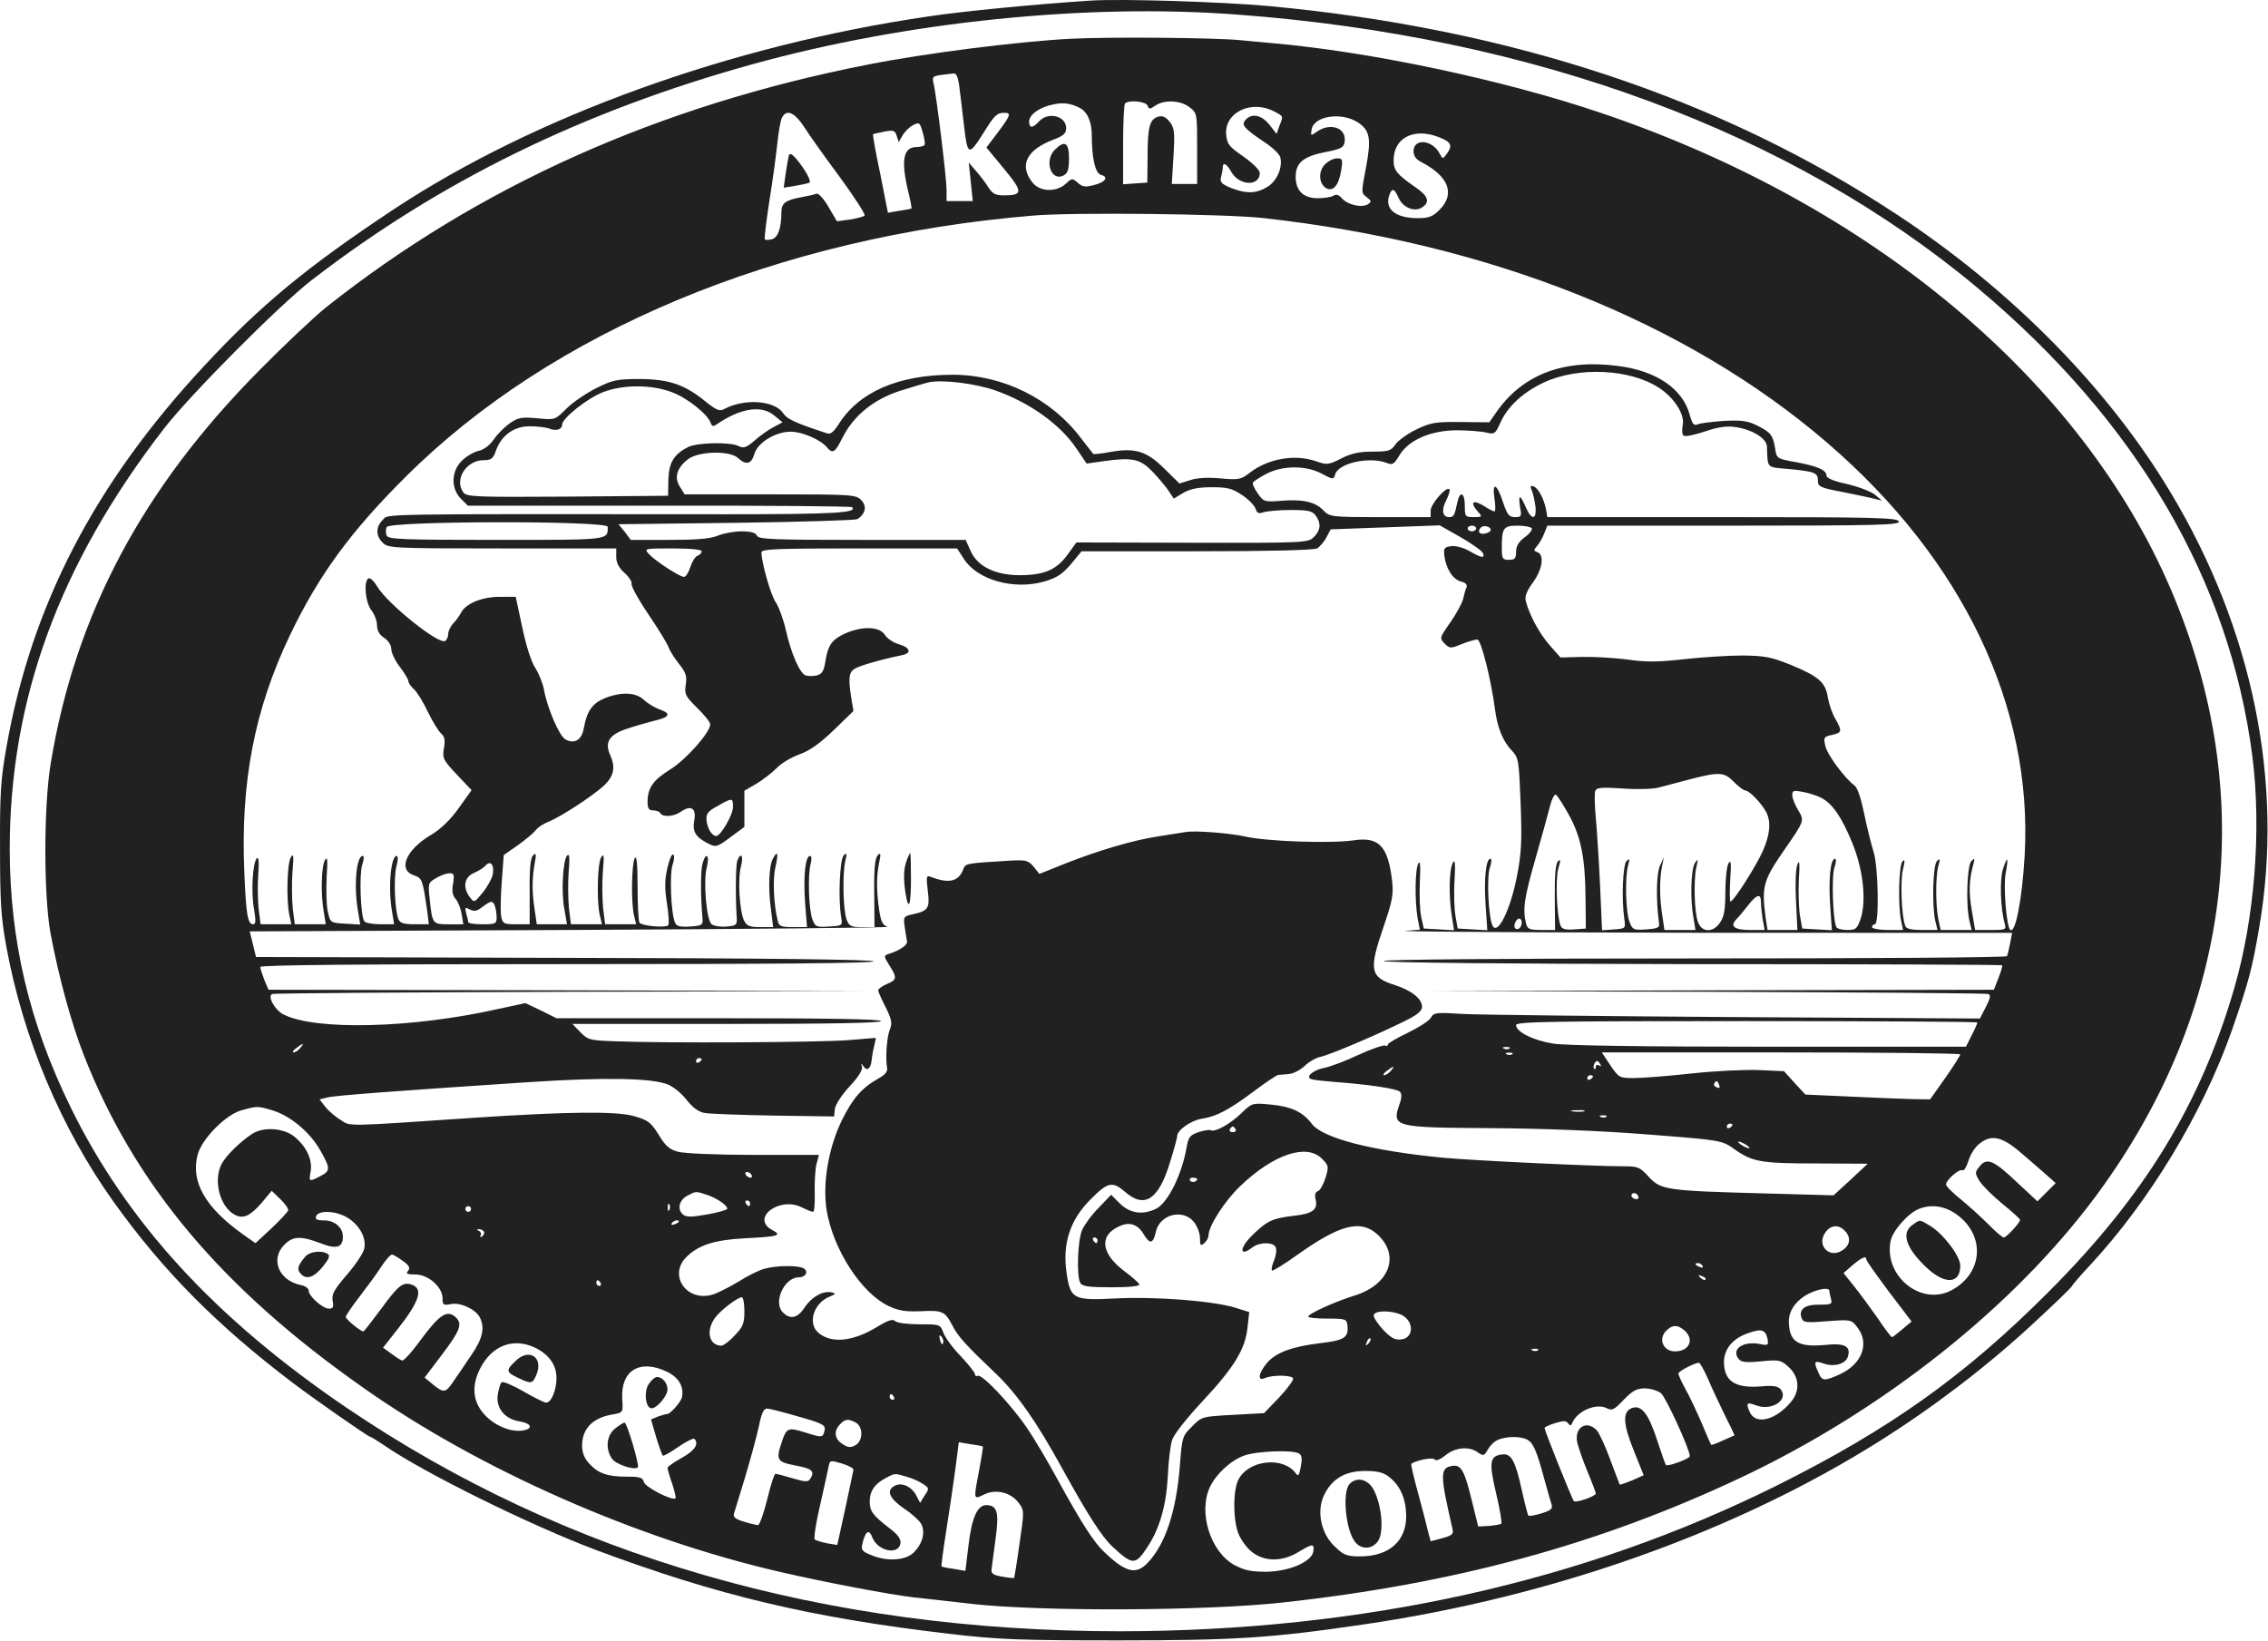
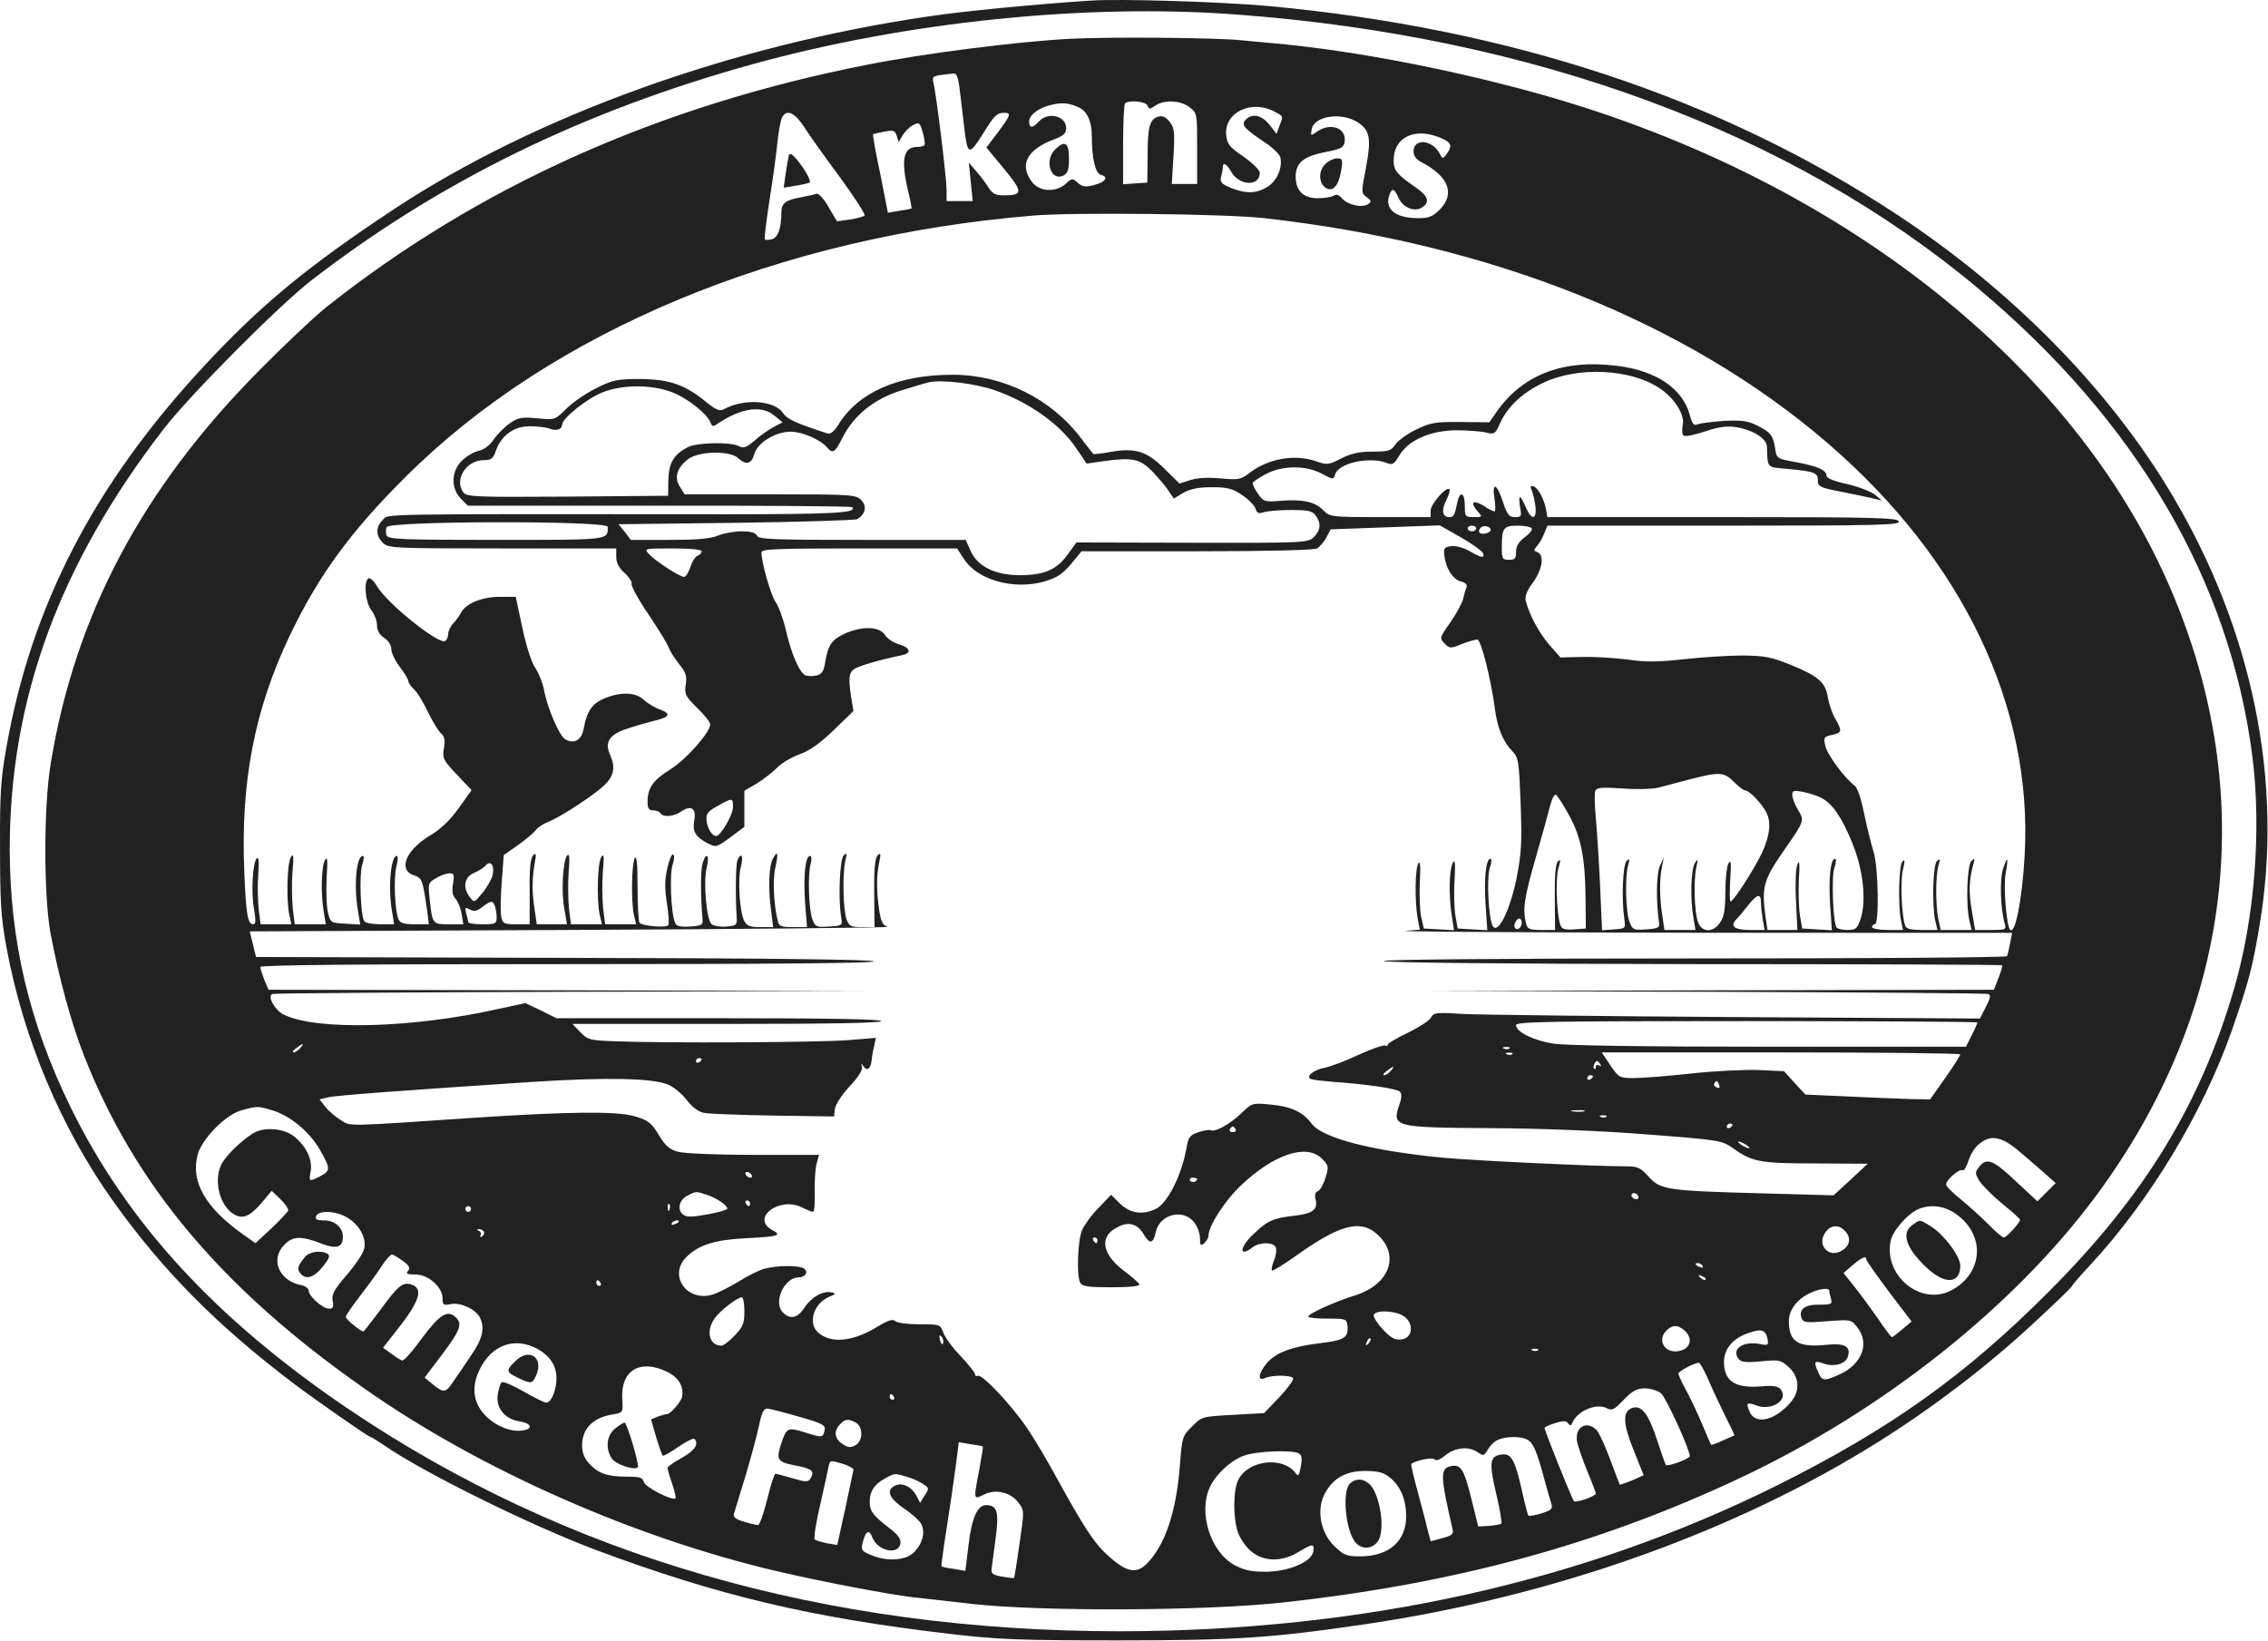
<svg xmlns="http://www.w3.org/2000/svg" style="fill-rule:evenodd;clip-rule:evenodd;stroke-linejoin:round;stroke-miterlimit:2;" xml:space="preserve" version="1.1" viewBox="0 0 2489 1801" height="100%" width="100%">
  <style>
    path, rect, text {
        fill: #212121 !important; /* Dark color for light mode */
    }

    @media (prefers-color-scheme: dark) {
        path, rect, text {
            fill: white !important; /* Light color for dark mode */
            opacity: 0.8;
        }
    }
</style>
  <g>
    <path style="fill:#d2d2d2;fill-rule:nonzero;" d="M1196.61,0.675c-57.812,3.75 -139.687,11.562 -176.562,17.187c-217.188,31.563 -432.188,109.063 -587.5,211.563c-95.313,63.125 -146.875,105.625 -209.063,172.812c-119.687,128.75 -188.75,261.875 -216.25,416.875c-6.25,34.688 -7.5,50.938 -7.187,110.938c-0,59.375 0.937,76.25 6.875,108.75c18.437,100.625 60,199.375 117.812,280.312c54.063,75.625 113.438,135.625 197.188,199.063c23.125,17.5 82.187,58.75 84.375,58.75c0.937,-0 7.812,4.375 15.312,9.375c44.375,30.625 161.25,88.125 232.813,115c133.125,49.687 235,74.062 387.5,91.875c53.437,6.25 75.937,7.187 184.375,7.187c129.375,0 168.125,-2.5 270.312,-17.5c207.5,-30.312 407.813,-101.562 565.625,-200.937c59.688,-37.5 118.125,-82.188 167.813,-128.125c23.437,-21.563 43.125,-40.625 43.75,-42.188c0.625,-1.562 9.687,-12.187 20.312,-23.437c65.625,-70.938 123.125,-166.563 155,-256.563c18.75,-54.062 22.5,-68.125 30.313,-114.062c27.187,-158.75 -7.188,-326.875 -97.188,-476.875c-68.75,-114.688 -174.375,-222.188 -300.625,-305.313c-193.75,-127.812 -425.312,-204.375 -689.687,-228.75c-52.5,-4.687 -161.25,-8.125 -195.313,-5.937Zm160.938,15.312c325,24.063 608.437,128.75 813.437,300.625c174.063,145.938 276.25,320.625 300.938,514.063c10,79.687 2.5,176.875 -20,254.062c-36.875,126.875 -98.438,227.813 -203.75,333.125c-91.563,91.875 -173.75,150.313 -296.875,211.875c-213.75,106.563 -455.938,160.313 -721.875,160.625c-324.375,0 -608.438,-82.187 -849.063,-245.312c-144.062,-97.813 -240.625,-203.125 -302.5,-329.063c-45.937,-93.75 -66.875,-183.125 -67.187,-283.437c-0,-164.688 54.062,-312.813 169.062,-461.875c28.438,-36.875 126.563,-135.625 162.188,-163.125c141.25,-109.063 298.125,-185.625 484.375,-237.188c168.437,-46.562 366.562,-66.875 531.25,-54.375Z" />
    <path style="fill:#d2d2d2;fill-rule:nonzero;" d="M1174.73,42.55c-58.75,3.125 -160,15.937 -222.812,28.437c-229.375,45 -427.188,133.75 -594.375,266.563c-12.813,10.312 -45.313,40.937 -72.188,68.125c-129.062,130 -202.812,268.75 -229.687,432.187c-7.813,46.875 -7.813,143.75 -0.313,185.938c8.75,47.187 22.813,99.062 36.563,134.062c55.625,142.188 151.562,256.563 307.812,365.938c126.875,89.375 298.75,165 455.625,201.25c49.688,11.562 120.938,25 147.5,28.125c8.75,0.937 37.5,4.062 64.063,7.187c75.937,8.438 255.312,7.813 340.625,-1.562c188.75,-20.625 346.562,-63.438 501.875,-136.563c156.875,-73.75 300.937,-188.125 391.25,-310.312c149.375,-202.188 178.437,-438.75 81.875,-664.688c-98.438,-230.312 -329.063,-423.125 -625,-523.125c-107.813,-36.562 -254.375,-67.5 -362.5,-76.875c-12.813,-1.25 -28.125,-2.5 -33.75,-3.125c-27.188,-2.812 -145,-3.75 -186.563,-1.562Zm-122.187,50.625c0.937,7.5 3.437,27.187 5.312,44.062c4.063,34.375 5,34.688 22.188,7.5c11.25,-18.125 14.062,-20.937 22.187,-20.937c7.813,-0 6.875,2.812 -7.187,21.562l-12.5,16.563l19.375,23.437c20.937,25.313 20.937,29.063 -0.625,29.063c-8.75,-0 -12.188,-1.875 -16.563,-8.75c-2.812,-4.688 -9.062,-12.813 -13.437,-17.813l-8.125,-9.375l2.187,20.938l2.188,21.25l-28.75,-0l-0,-12.5c-0,-12.813 -11.25,-105 -14.375,-117.188c-1.563,-6.562 -0.625,-7.5 8.75,-8.75c5.625,-0.625 11.875,-1.562 14.062,-1.562c2.188,-0.313 4.375,5 5.313,12.5Zm131.875,25c8.75,4.062 13.75,15.312 13.75,30.312c-0,25 3.75,41.563 10,43.438c9.062,2.187 5,8.125 -7.813,11.25c-9.375,2.5 -12.5,1.875 -17.5,-2.5c-5.937,-5.313 -6.562,-5.313 -13.125,0.937c-10.625,9.688 -28.75,9.063 -36.875,-1.562c-14.687,-18.75 -6.25,-35.625 23.438,-46.875c10.937,-4.063 13.75,-6.875 13.75,-12.5c-0,-13.438 -19.688,-18.438 -29.688,-7.5c-7.187,7.812 -10.937,7.812 -10.937,-0c-0,-7.188 11.562,-15.625 25.937,-18.438c10.938,-2.5 19.063,-1.562 29.063,3.438Zm75,-2.188c1.562,4.063 2.5,4.063 8.437,0c9.688,-6.875 28.125,-5.937 37.813,1.875c8.125,6.25 8.125,6.875 8.125,45.313l-0,38.75l-27.813,-0l1.875,-30.625c1.563,-26.875 0.938,-31.25 -4.375,-37.813c-4.375,-5.312 -7.812,-6.875 -12.812,-5.312c-9.063,3.125 -11.25,11.25 -11.25,44.062l-0.313,28.125l-13.125,0.938l-13.437,0.937l-0,-43.437c-0,-23.75 0.937,-44.375 2.187,-45.313c4.063,-4.062 23.125,-2.187 24.688,2.5Zm138.75,6.25c10.625,5.625 10.312,4.688 5.937,15.938l-3.125,8.75l-7.812,-10c-8.75,-10.938 -19.688,-13.125 -26.563,-5c-4.687,5.625 -0.937,9.375 24.688,26.562c6.562,4.688 12.812,10.938 13.75,14.063c2.812,11.25 -3.75,26.25 -14.063,32.5c-12.187,7.5 -23.125,7.812 -40,1.25c-10.312,-4.375 -12.5,-6.25 -10.937,-11.875c0.937,-3.75 1.875,-8.438 1.875,-10.625c-0,-6.563 4.375,-4.063 9.687,5.312c8.75,15 30.938,15.625 30.938,0.625c-0,-3.125 -8.125,-10.937 -17.813,-17.812c-15.937,-10.938 -18.125,-13.75 -19.062,-24.063c-2.188,-24.375 27.5,-38.75 52.5,-25.625Zm-515.625,17.188c5.312,8.437 23.125,33.437 39.375,55.312c15.937,21.875 28.125,40.625 26.875,41.875c-1.25,1.25 -8.438,3.125 -16.25,4.375l-14.063,1.875l-9.375,-15.937c-5,-8.75 -10.937,-15 -12.812,-14.375c-2.188,0.937 -9.375,2.5 -15.938,3.75c-18.125,3.125 -22.812,6.562 -22.812,16.562c-0,17.5 -3.75,27.813 -10.313,29.688c-3.75,0.937 -7.187,0.937 -7.812,0.312c-0.938,-0.625 1.562,-20 5,-42.812c3.75,-22.813 7.5,-51.563 8.75,-63.438c1.25,-12.187 3.437,-24.375 5,-27.5c5,-9.687 13.75,-5.937 24.375,10.313Zm607.812,-5c13.125,8.75 14.688,17.812 8.75,49.375c-5.312,27.5 -5.312,28.125 0.625,32.5c5.313,4.062 5.625,5 1.563,7.812c-6.563,4.375 -22.5,0.625 -28.438,-6.25c-3.437,-4.062 -6.25,-5 -9.375,-3.125c-2.5,1.563 -10,2.813 -17.187,2.813c-15.938,-0 -24.375,-8.125 -24.375,-23.75c-0,-15 8.437,-22.188 32.5,-26.875c17.5,-3.438 20.312,-5 21.25,-11.25c2.187,-15.313 -15.313,-21.563 -30.313,-11.25c-6.875,5 -7.187,4.687 -5.937,-2.188c2.187,-15 32.812,-19.687 50.937,-7.812Zm-475.625,24.375c-0.625,1.562 -4.375,2.5 -8.437,2.5c-15,-0 -17.813,14.062 -9.688,48.437c2.5,10 4.063,18.75 3.75,19.063c-0.312,0.312 -6.25,1.562 -13.125,2.5l-12.812,2.187l-8.438,-42.812c-5,-23.438 -8.437,-42.813 -7.812,-43.438c0.625,-0.312 6.25,-1.562 12.5,-2.812c10,-1.875 11.562,-1.25 13.437,4.687l2.188,6.875l4.062,-7.187c2.188,-3.75 7.188,-9.063 11.25,-11.25c7.188,-3.75 7.813,-3.438 10.938,7.5c1.875,6.25 2.812,12.5 2.187,13.75Zm564.688,-8.125c13.437,5.312 15,9.062 8.125,18.437c-4.063,5.625 -4.375,5.625 -7.813,-0.937c-8.125,-15 -28.437,-16.563 -28.437,-2.188c-0,5.313 2.812,9.063 9.062,12.188c29.688,15.625 36.875,34.687 19.375,52.187c-7.5,7.5 -11.875,9.063 -23.75,9.063c-25,-0 -37.187,-10.313 -30.937,-26.25c2.812,-7.188 5.312,-6.25 10,4.375c4.687,10.312 17.187,15.312 25.312,10.312c9.375,-5.937 7.188,-12.812 -7.187,-22.5c-20.313,-14.062 -23.75,-18.437 -23.75,-29.375c-0,-25 22.5,-36.25 50,-25.312Zm-192.188,88.75c247.5,27.5 464.063,113.75 618.438,246.875c148.437,127.812 225.625,289.375 216.25,453.125c-2.813,48.437 -10.313,86.562 -15.938,80.937c-4.062,-4.062 -7.5,-47.5 -5,-61.25c3.438,-18.437 2.188,-20.937 -2.812,-5.312c-3.75,11.25 -2.813,43.75 1.875,59.687c1.875,6.875 1.25,7.188 -15.313,7.188l-17.187,-0l-3.75,-22.188c-3.438,-20 -2.813,-33.75 2.187,-51.25c1.25,-5.312 0.938,-5.625 -2.5,-2.187c-4.687,4.375 -6.25,47.5 -2.187,65.312l2.5,10.313l-34.063,-0l-2.5,-11.875c-3.125,-15.313 -3.125,-46.875 0,-58.438c2.188,-7.812 1.875,-8.75 -1.562,-5.312c-4.375,4.375 -5.625,47.812 -1.875,65.312l2.5,10.313l-16.875,-0c-11.563,-0 -17.5,-1.25 -18.438,-4.375c-4.062,-10 -5.625,-48.125 -2.812,-60.938c2.5,-10.312 2.5,-12.812 -0.313,-10c-4.062,4.063 -5,48.75 -1.562,65l2.187,10.313l-16.875,-0c-9.375,-0 -17.187,-1.563 -17.187,-3.125c-0,-1.875 1.562,-3.125 3.125,-3.125c5,-0 3.75,-65 -1.563,-80c-2.187,-7.188 -6.875,-25.313 -10,-40.625c-3.437,-16.875 -7.5,-29.375 -10.625,-31.563c-10.937,-8.125 -30.312,-34.062 -32.187,-43.75c-2.188,-9.062 -1.563,-10 7.187,-11.875c11.25,-2.5 11.563,-4.062 3.75,-17.812c-3.437,-5.625 -6.875,-16.25 -8.125,-23.125c-2.5,-16.875 -10.312,-23.438 -40.625,-35.938c-21.562,-8.75 -28.75,-10 -53.125,-10.312c-15.312,-0 -44.375,1.875 -64.062,4.062c-28.125,3.125 -41.563,3.438 -62.5,0.313c-14.688,-1.875 -37.188,-3.125 -50,-2.813l-23.125,0.625l-11.875,-13.437c-11.25,-12.813 -22.5,-33.438 -26.25,-48.75c-1.25,-4.688 1.25,-11.25 7.812,-20c10.625,-14.688 12.813,-30.313 5,-33.438c-4.375,-1.562 -4.375,-2.187 -0.312,-6.875c2.5,-2.812 5.937,-8.75 7.812,-13.75l3.438,-8.437l193.437,-0c170.938,-0 193.75,-0.625 192.188,-4.688c-1.563,-4.062 -26.25,-4.687 -193.75,-4.687l-191.875,-0l-1.563,-8.75c-2.5,-12.188 -8.75,-23.438 -13.75,-25c-3.437,-1.25 -3.75,-0 -1.875,4.375c1.563,3.437 3.125,11.25 4.063,17.5c1.562,15.312 -4.375,15.625 -10.625,0.937c-2.5,-5.937 -5.313,-10.937 -6.25,-10.937c-1.25,-0 -0.938,5 -0,10.937c1.875,10 1.562,10.938 -5.625,10.938c-6.25,-0 -8.438,-2.5 -12.813,-15.625c-6.875,-21.25 -12.5,-24.063 -9.687,-5c1.25,7.812 1.25,14.375 -0,14.375c-1.25,-0 -6.875,-2.813 -12.5,-6.563c-11.563,-6.875 -14.688,-3.125 -5.313,7.188c4.688,5.312 4.375,5.625 -4.687,5.625c-9.688,-0 -10,-0.625 -10,-12.5c-0,-14.375 -5.313,-16.875 -8.125,-4.063c-3.125,15 -4.063,16.563 -9.063,16.563c-7.5,-0 -8.75,-7.813 -3.125,-18.75c2.813,-5.625 4.375,-10.625 3.438,-11.875c-3.438,-3.438 -20.625,16.25 -20.625,23.437l-0,7.188l-55.313,-0c-55,-0 -55.625,-0.313 -62.812,-7.813c-8.75,-9.062 -23.125,-12.187 -47.188,-10c-16.875,1.25 -18.125,0.938 -24.375,-8.125c-3.75,-5.312 -6.25,-10.625 -5.312,-12.187c0.937,-1.25 7.5,-5.625 14.687,-9.375c18.125,-9.375 43.125,-9.375 60.625,-0.313c12.813,6.875 13.125,6.875 15,0.625c4.063,-12.187 36.875,-19.375 55.938,-12.5c6.875,2.813 8.437,1.875 14.062,-7.5c10,-17.187 34.063,-27.812 62.813,-28.125c12.812,0 27.812,1.25 32.812,2.5c9.063,2.188 10,1.563 15.313,-10.312c8.125,-18.125 24.687,-33.75 48.125,-44.688c37.5,-17.5 94.375,-15 126.25,5.938c16.875,10.937 28.75,29.687 25.937,41.25c-0.937,5.312 -0.625,10.312 1.25,11.25c1.563,1.25 12.188,-0.938 23.438,-4.688c14.687,-5 24.062,-6.25 33.75,-4.687c18.437,2.812 33.75,12.5 34.062,21.25c0.938,24.687 -0.937,22.5 24.063,24.687c28.437,2.813 31.875,4.063 31.875,12.813c-0,6.562 2.5,7.812 27.5,12.5c15,3.125 30.625,6.25 35,7.5l7.812,1.875l-7.812,-6.563c-4.375,-3.437 -18.125,-8.75 -30.313,-11.562c-14.687,-3.125 -22.812,-6.563 -22.812,-9.375c-0,-5.938 -9.688,-10.313 -33.438,-14.688c-20.937,-3.75 -21.25,-4.062 -22.812,-14.687c-2.5,-15 -4.688,-17.813 -19.375,-25.313c-10.625,-5.312 -16.875,-6.25 -36.563,-5.312c-13.125,0.937 -26.25,2.5 -29.062,3.75c-4.063,1.875 -5.938,-0 -8.75,-10.313c-7.813,-28.75 -36.563,-48.437 -79.063,-53.75c-60,-7.812 -105,9.688 -133.75,51.563l-7.187,10.312l-31.25,-0.312c-28.438,-0.313 -33.125,0.625 -49.375,8.437c-9.688,4.688 -19.688,12.188 -22.5,16.25c-4.688,6.875 -7.188,7.813 -25,7.813c-14.375,-0 -23.438,1.875 -34.375,7.5c-14.063,7.187 -15.938,7.187 -27.5,3.125c-23.125,-8.125 -52.5,-3.125 -72.813,12.5c-9.687,7.5 -12.187,8.125 -32.187,6.25c-14.063,-1.25 -25.625,-0.625 -33.125,1.875l-11.875,3.75l-16.563,-16.25c-19.375,-19.375 -32.187,-23.125 -59.062,-18.438c-10,1.875 -18.438,2.813 -19.063,2.188c-0.625,-0.625 -6.25,-8.125 -13.125,-16.875c-32.812,-43.75 -85.937,-70 -141.25,-70c-59.687,-0 -103.437,19.062 -125.625,55.312c-4.687,7.188 -8.437,10.313 -11.875,9.063c-35.312,-11.563 -44.062,-15.625 -48.437,-22.188c-9.375,-14.062 -42.5,-16.562 -65,-4.375c-4.688,2.5 -8.438,0.938 -19.375,-7.812c-23.125,-19.063 -40.313,-25 -72.188,-25.313c-25.625,0 -30.312,0.938 -48.437,10c-11.25,5.625 -25.938,15.625 -32.813,22.5c-12.5,12.5 -12.5,12.5 -31.875,10.625c-17.187,-1.562 -20.937,-0.937 -30,5.313c-5.937,4.062 -13.75,11.875 -17.812,17.812c-4.375,6.563 -10.938,11.25 -16.25,12.5c-5,0.938 -13.125,5.625 -18.125,10.313c-12.5,11.562 -13.125,30.937 -1.563,42.5l7.5,7.5l210,-0c115.313,-0.313 210.625,0.625 211.563,1.562c6.562,6.25 -18.75,7.813 -136.875,7.813c-394.688,-0.313 -371.25,-0.625 -378.125,6.25c-7.813,7.812 -7.813,17.187 -0,25c5.937,5.937 10.312,6.25 131.25,6.25l125,-0l-0,9.375c-0,6.25 2.812,11.875 9.062,17.5c5,4.375 8.438,10 7.813,11.875c-0.938,2.187 7.5,17.5 18.75,34.062c10.937,16.25 20.937,32.5 21.875,35.938c1.25,3.437 6.25,11.562 11.25,17.812c7.812,9.688 9.062,13.75 7.5,23.125c-1.563,10.313 -0.313,12.5 12.5,25.313c7.812,7.5 14.375,15.625 14.375,18.125c-0,8.75 -26.563,38.75 -43.75,49.375c-18.75,11.562 -25,20.312 -25,35.625c-0,7.187 1.562,9.375 5.937,9.375c3.438,-0 7.188,1.25 8.125,3.125c2.813,4.687 15,3.75 22.813,-1.875c10.937,-7.5 16.875,-3.438 14.375,9.687c-2.188,12.5 1.25,18.125 15,25.313c8.75,4.375 9.687,4.375 24.375,-6.563l15.625,-11.562l-0,-39.688l13.437,-7.812c7.188,-4.375 17.188,-12.188 22.188,-17.188c5,-5.312 16.25,-11.875 25,-15c11.25,-4.062 22.187,-11.875 37.5,-26.562l21.562,-20.938l-2.5,-15c-3.125,-20.937 -2.5,-26.875 3.125,-30.937c4.688,-3.438 28.438,-10.313 52.5,-15.313c11.25,-2.187 9.375,-8.437 -3.75,-12.187c-5.625,-1.563 -12.5,-6.25 -15,-10.313c-5.937,-9.062 -24.687,-9.687 -43.75,-1.25c-14.687,6.875 -18.437,12.5 -21.562,31.25c-1.563,10 -3.75,13.438 -9.375,14.688c-4.063,0.937 -9.688,0.937 -12.188,-0c-6.562,-2.5 -15.937,-24.063 -21.875,-50.625c-2.812,-11.875 -7.812,-25.313 -10.937,-29.688c-5.313,-7.5 -15.625,-43.437 -15.625,-54.687c-0,-3.75 15.937,-4.375 107.187,-4.375l107.5,-0l7.5,11.562c14.688,23.125 55,34.375 88.438,24.688c13.75,-4.063 19.687,-8.125 29.062,-19.063l11.563,-14.062l126.25,-0c80.312,-0 128.125,-1.25 132.187,-3.125c3.125,-1.875 7.813,-7.188 10.313,-12.188l4.687,-8.75l60,-2.187l59.688,-2.188l23.125,13.125c12.5,7.188 23.437,15 24.375,17.5c2.187,5.938 -2.188,5 -15,-2.5c-6.25,-3.437 -14.688,-5.937 -19.688,-5.312c-7.5,0.937 -8.75,2.187 -7.812,10c1.562,14.375 9.375,26.562 18.125,28.75c5.312,1.25 7.187,3.437 6.25,6.562c-1.25,2.5 -2.813,8.438 -3.75,12.813c-1.25,4.687 -7.5,16.25 -14.063,25.625c-11.875,16.875 -11.875,17.187 -6.25,23.125c5.625,5.625 6.563,5.625 18.75,0.625c7.188,-2.813 14.688,-5 17.188,-5c4.062,-0 15,43.437 19.375,76.562c2.5,20 8.75,35.313 18.437,45.313c7.5,7.812 7.813,10.625 9.688,57.812c1.562,42.813 0.937,54.688 -4.375,81.875c-7.188,35.625 -20.625,62.813 -26.25,52.813c-4.688,-8.438 -6.875,-53.125 -3.125,-64.063c1.875,-5.312 2.187,-9.687 0.625,-9.687c-5,-0 -7.188,21.875 -5.313,50.625l1.875,27.812l-32.5,-1.875l-2.5,-14.062c-1.25,-7.813 -1.875,-25.313 -0.937,-39.063c0.937,-18.125 0.625,-23.437 -1.875,-19.062c-4.063,7.5 -4.688,36.25 -1.25,57.5l2.5,16.562l-33.125,-1.875l-2.813,-12.5c-1.562,-6.875 -2.187,-24.062 -1.562,-38.437c0.937,-17.813 0.312,-24.375 -1.563,-20.625c-3.75,6.25 -4.062,40.625 -0.937,59.687l2.5,13.125l-15.313,1.25c-17.5,1.25 271.25,2.5 505,2.188l160.313,-0l-2.188,11.562c-1.25,6.563 -2.812,12.813 -3.437,14.063c-0.938,1.562 -155.625,2.5 -343.75,2.5c-214.375,-0 -341.563,1.25 -340.313,2.812c0.938,1.875 130.938,3.125 339.688,3.438c185.937,-0 338.437,0.625 339.062,1.25c0.625,0.625 -1.25,6.875 -4.062,14.062l-5,12.813l-311.563,0.625l-311.25,0.937l306.25,0.625c168.438,0.625 308.125,1.563 310.313,2.5c3.125,0.938 2.5,4.375 -2.5,14.063l-6.563,12.812l-267.812,-1.562c-147.188,-0.938 -282.188,-2.5 -299.688,-3.438c-29.375,-1.875 -31.875,-1.562 -35,4.063c-1.875,3.437 -13.125,10.625 -25.312,16.562c-11.875,5.625 -21.875,11.563 -21.875,12.813c-0,1.562 -1.25,2.187 -2.813,1.25c-1.562,-0.938 -14.687,3.437 -29.062,10c-14.375,6.875 -31.25,13.125 -37.5,14.375c-12.5,2.187 -21.875,10.312 -14.688,12.5c2.5,0.937 14.375,2.187 26.25,3.125c38.438,2.812 67.813,7.5 70.938,10.625c2.187,2.187 2.187,6.562 -0.313,13.437c-8.75,25.313 -6.875,25.938 99.688,26.563c55,0.312 120.625,2.812 171.562,6.875c81.563,6.25 82.5,6.562 95.313,15.625c20.625,14.687 29.687,16.25 90.625,16.25l56.562,0.312l-18.75,17.5l-18.75,17.188l-78.75,-2.188c-104.062,-2.812 -110.937,-3.75 -124.062,-18.125c-9.688,-10.625 -11.875,-11.562 -27.188,-11.562c-33.125,-0 -164.375,-6.25 -198.125,-9.375c-78.437,-7.5 -133.125,-21.563 -144.687,-37.5c-9.688,-12.813 -22.188,-18.75 -45.625,-20.938c-19.688,-1.875 -20,-1.562 -31.875,10c-12.5,11.875 -29.063,20.938 -33.438,18.125c-1.25,-0.625 -7.187,0.313 -13.125,2.188c-9.062,3.125 -10.937,5.312 -12.812,15c-5,30.625 -20.625,62.5 -33.75,69.062c-14.688,7.188 -28.75,5.313 -40,-5.937l-9.375,-9.375l-13.75,14.375c-7.813,7.812 -15.625,18.75 -18.125,24.375c-5,11.562 -6.25,51.562 -1.875,58.125c2.187,3.75 9.687,4.687 34.375,4.687c19.375,0 30.937,-1.25 30.312,-3.125c-0.625,-1.875 -8.125,-8.437 -16.562,-14.687c-25.313,-19.063 -27.813,-38.75 -6.25,-48.75c11.562,-5.938 21.25,-2.813 27.812,8.75c6.563,10.937 10.313,10 13.125,-3.125c4.375,-19.375 30,-25.625 41.875,-10.625c3.75,4.687 6.563,12.5 6.563,17.812c-0,7.813 0.625,8.75 4.687,5.313c2.5,-2.188 4.688,-5.938 4.688,-8.438c-0,-10.312 17.812,-38.125 35,-54.375c36.25,-34.687 72.5,-46.875 89.375,-30c7.5,7.5 7.812,8.75 4.062,20.938c-2.187,7.187 -5.937,13.75 -8.125,14.687c-3.125,0.938 -4.062,4.063 -2.812,9.063c2.812,11.25 -3.125,15.937 -24.375,18.125c-22.813,2.812 -28.438,5.312 -43.75,20c-15.625,14.687 -16.25,26.25 -1.25,14.687c8.125,-6.25 23.437,-5.937 25.625,0c1.25,2.813 0.312,9.063 -1.875,14.375c-2.188,5 -3.125,10 -2.188,10.938c0.625,0.937 13.438,-6.875 27.813,-17.188c45.625,-32.5 68.437,-38.75 86.25,-23.75c27.187,22.813 15.937,56.25 -23.438,68.438c-21.25,6.562 -50.937,20 -50.937,23.125c-0,1.25 9.375,2.187 20.937,2.187c20.313,0 21.25,0.313 22.188,7.813c1.25,13.125 -3.438,15.937 -29.375,19.062c-31.563,3.75 -49.063,10.313 -59.063,21.875c-9.375,11.25 -10.625,20.313 -2.187,16.563c7.812,-3.75 29.687,-3.438 30.937,0.312c0.625,1.875 -6.25,11.25 -15.312,20.938l-16.563,17.187l-34.062,1.875c-34.063,1.875 -34.375,1.875 -45,12.813c-10.625,10.312 -10.938,11.562 -13.438,44.375c-4.062,49.062 -15.625,84.375 -35,105c-12.812,13.75 -24.375,10.937 -47.812,-11.563c-11.875,-11.25 -25,-31.875 -50.938,-79.062c-10.625,-19.688 -25.937,-45.625 -34.375,-57.813c-17.5,-25.625 -49.375,-59.375 -53.75,-56.562c-1.562,0.937 -2.812,-0 -2.812,-1.875c-0,-1.563 -7.188,-10.625 -15.625,-19.688c-8.75,-8.75 -17.188,-20.625 -19.063,-25.625c-3.437,-9.375 -3.75,-9.375 -26.562,-9.375c-12.813,0 -24.375,-1.562 -26.25,-3.437c-2.813,-2.813 -8.125,-0.938 -20.938,6.875c-26.562,15.937 -50.312,17.812 -64.062,5.312c-11.25,-10.312 -4.375,-32.187 12.812,-39.062c6.875,-2.813 7.188,-3.75 2.5,-4.688c-9.375,-2.187 -21.875,4.688 -29.687,16.25c-7.5,11.875 -15.938,14.063 -24.063,5.625c-10.937,-10.937 1.563,-38.437 17.5,-38.437c7.5,-0 10.938,-6.25 5.625,-9.688c-5.937,-3.75 -30,-3.437 -43.437,0.313c-5.938,1.562 -19.063,8.125 -28.75,14.375c-10,5.937 -22.813,12.5 -28.438,14.062c-28.437,8.125 -48.75,-21.875 -27.812,-41.875c13.437,-12.812 30.312,-18.125 62.812,-20c37.813,-1.875 42.188,-3.125 30.938,-9.062c-24.063,-12.813 7.5,-37.188 32.187,-25c5.625,2.812 11.25,5 12.5,5c1.563,-0 2.188,-9.375 1.875,-21.25c-0.312,-11.563 0.625,-25.625 1.875,-30.938l2.813,-10.312l-71.563,-0c-40.312,-0 -76.25,-1.563 -83.125,-3.438c-9.375,-2.5 -14.062,-6.562 -21.25,-18.75c-8.437,-13.437 -11.562,-15.937 -26.875,-20.312c-19.375,-5.625 -72.187,-5 -172.812,1.562c-146.875,10 -138.125,9.688 -149.063,2.813c-5.625,-3.438 -13.125,-9.688 -16.875,-14.375l-6.562,-8.438l9.062,-2.187c8.75,-2.188 80.938,-7.5 222.813,-16.875c81.875,-5.313 133.125,-4.375 150.625,2.812c5.937,2.5 15.312,10 20.625,17.188c6.875,8.437 13.125,13.125 20,14.062c5.625,0.938 40,2.188 75.937,2.813l65.625,0.937l0.938,-8.437c0.625,-4.688 7.5,-15.313 16.25,-24.688c9.375,-10 14.375,-18.125 13.437,-21.25c-1.25,-4.375 -0.937,-4.375 1.875,-0.312c3.75,5.312 7.813,2.187 8.75,-7.188c0.313,-3.75 1.563,-10.937 2.813,-15.625l1.875,-8.75l-30.625,2.5c-31.875,2.5 -201.25,3.438 -255,1.25c-28.438,-0.937 -30.625,-1.562 -38.75,-10l-8.75,-9.062l169.375,-0c110.937,-0 169.375,-0.938 169.375,-3.125c-0,-2.188 -61.563,-3.125 -178.125,-3.125l-178.125,-0l-16.875,-8.438l-17.188,-8.125l-30.625,6.563c-93.125,20.937 -199.375,23.75 -234.687,5.937c-9.688,-4.687 -18.125,-20.312 -12.5,-22.5c2.187,-0.937 150.312,-1.875 329.062,-2.5l325,-0.625l-329.062,-0.937l-329.063,-0.625l-4.687,-10.938c-2.188,-5.937 -4.375,-12.187 -4.375,-14.062c-0,-2.188 107.812,-3.125 338.125,-3.125c224.375,-0 337.187,-0.938 335,-3.125c-1.875,-1.875 -121.875,-3.438 -340.313,-3.75l-337.5,-0.938l-6.875,-28.125l353.438,-1.562c194.375,-0.938 350.312,-2.5 346.562,-3.438c-5.312,-1.562 -7.187,-5.625 -9.062,-17.187c-3.125,-20.625 -3.438,-37.813 -0.313,-52.813c2.188,-10.312 1.875,-11.875 -1.562,-8.437c-2.813,3.125 -4.063,14.062 -3.75,41.562l0.312,37.188l-13.75,-0c-11.875,-0 -14.062,-0.938 -16.875,-8.438c-3.75,-10 -4.687,-48.437 -1.562,-63.437c2.187,-9.063 1.875,-10.313 -1.563,-6.875c-4.375,4.062 -6.25,47.812 -2.812,67.812c1.562,9.375 1.25,9.375 -13.438,10.313c-13.75,0.937 -15,0.312 -18.125,-7.813c-4.062,-10.625 -5.312,-49.062 -1.875,-61.25c1.25,-5 0.938,-8.437 -0.625,-8.437c-5.312,-0 -7.5,21.562 -5.625,50.312l2.188,27.813l-15.313,-0c-13.125,-0 -15.625,-0.938 -16.875,-7.188c-4.375,-17.187 -5.625,-45.625 -2.5,-58.437c3.438,-15.625 2.5,-19.375 -2.812,-9.375c-4.375,8.125 -5.313,33.125 -1.875,56.875l2.187,18.125l-14.062,-0c-10.938,-0 -15,-1.25 -17.5,-6.563c-5.313,-9.375 -7.5,-46.562 -3.75,-60c3.125,-11.562 -0,-16.562 -4.063,-6.25c-1.562,5 -2.187,36.25 -0.625,61.875c0.625,8.75 -0.312,9.375 -11.25,10.313c-6.562,0.625 -13.75,-0.625 -16.25,-2.5c-5.625,-4.688 -9.375,-46.875 -5.312,-62.5c3.437,-13.75 -0.938,-17.5 -4.688,-4.063c-2.187,7.813 -2.187,36.25 0,60.313c0.625,7.187 -0.625,7.812 -13.75,8.75c-11.562,0.625 -15,-0.313 -16.562,-4.688c-4.375,-10.625 -5.938,-53.437 -2.5,-63.125c1.875,-5.312 2.187,-10.312 0.625,-11.25c-1.563,-0.937 -4.375,5.938 -6.563,15.625c-2.812,12.813 -2.812,21.875 -0.312,37.813c1.875,11.562 2.5,22.5 1.562,24.062c-1.875,3.125 -27.812,1.25 -31.562,-2.5c-1.25,-1.25 -2.188,-18.75 -2.188,-39.062c0,-25.938 -0.937,-35.313 -3.125,-31.875c-3.437,6.25 -4.062,47.5 -0.937,62.187l2.5,10.313l-34.063,-0l-2.187,-17.5c-0.938,-9.688 -1.25,-27.813 -0.313,-40c1.563,-17.813 1.25,-20.938 -1.875,-15.938c-4.062,6.875 -5,47.5 -1.562,63.125l2.5,10.313l-34.063,-0l-2.187,-17.5c-0.938,-9.688 -1.25,-27.5 -0.313,-39.688c1.25,-15.312 0.938,-20.937 -1.562,-18.437c-4.688,4.687 -6.875,40.312 -3.125,59.062l2.812,16.563l-33.125,-0l-2.187,-15c-3.125,-20 -3.125,-34.063 -0.313,-50.625c2.188,-11.563 1.875,-13.438 -1.562,-10c-2.813,2.812 -4.063,14.375 -3.75,40l-0,35.625l-14.688,-0c-13.75,-0 -15,-0.625 -16.562,-8.75c-0.938,-4.688 -0.625,-21.563 0.625,-37.813l2.187,-29.375l15.625,-10.937c8.75,-6.25 17.188,-13.438 19.375,-16.25c2.188,-3.125 8.438,-7.188 14.063,-9.375c14.062,-5.625 48.75,-28.438 61.25,-40c10.625,-10.313 12.5,-19.688 6.562,-33.125c-6.25,-13.438 -1.562,-21.875 15.938,-28.125c8.75,-3.125 23.125,-7.188 31.562,-9.375c18.125,-4.063 20,-8.125 6.25,-12.813c-5,-1.875 -12.812,-6.562 -16.875,-10.312c-8.75,-8.438 -24.687,-9.063 -42.812,-1.875c-13.75,5.625 -19.688,14.062 -23.125,33.125c-2.188,12.812 -10.313,17.5 -20,12.187c-6.875,-3.437 -20.313,-35.312 -23.75,-55c-1.25,-6.875 -5.625,-17.5 -9.375,-23.437c-4.375,-6.25 -10.313,-25 -14.375,-44.688l-7.188,-33.437l-17.5,-0c-19.687,-0 -37.5,7.5 -42.5,17.5c-1.875,3.437 -5.625,8.75 -8.75,11.875c-2.812,3.125 -5.312,8.125 -5.312,11.25c-0,3.125 -1.563,6.875 -3.438,7.812c-6.875,4.375 -63.437,-40.937 -74.687,-60c-3.438,-5.937 -7.813,-9.687 -9.375,-8.75c-5.625,3.438 -3.438,26.563 3.125,35c3.437,4.375 6.25,11.875 6.25,16.563c-0,5.625 2.5,10.312 7.812,13.75c4.688,3.125 7.813,8.125 7.813,12.187c-0,4.063 4.062,12.813 9.375,19.688c5,6.562 9.375,13.75 9.375,15.625c-0,1.875 2.812,5.937 6.25,9.062c3.437,3.125 10.312,14.375 15.312,25c5,10.313 11.563,20.938 14.375,23.438c3.75,3.125 4.688,7.187 3.125,15.937c-1.875,11.25 -0.937,13.125 14.063,29.063l16.25,17.187l-14.063,19.688c-9.687,13.437 -19.687,23.125 -31.875,30.312c-26.25,15.938 -35,37.5 -17.5,43.438c9.375,3.125 9.688,4.687 14.688,38.75l1.875,15l-15.625,-0c-11.875,-0 -15.938,-1.25 -17.813,-5.625c-4.062,-10.313 -5.312,-45.938 -2.187,-57.813c1.875,-6.562 1.875,-11.562 0.312,-11.562c-6.562,-0 -9.687,35.937 -5,61.562l2.188,13.438l-15.313,-0c-8.75,-0 -16.562,-1.563 -17.5,-3.438c-4.062,-6.25 -5.625,-52.187 -2.187,-61.875c1.875,-5.625 2.187,-9.687 0.625,-9.687c-7.188,-0 -10,33.125 -5.313,60.312l2.5,15l-16.25,-0.937c-16.562,-0.938 -16.562,-0.938 -19.375,-13.438c-1.562,-6.875 -1.875,-23.75 -1.25,-37.5c1.25,-19.375 0.938,-23.437 -1.875,-18.75c-4.062,7.188 -4.687,37.813 -1.25,56.875l2.188,13.438l-34.063,-0l-2.187,-17.5c-0.938,-9.688 -1.25,-27.813 -0.313,-40c1.563,-17.813 1.25,-20.938 -1.875,-15.938c-4.062,6.875 -5,47.5 -1.562,63.125l2.187,10.313l-33.75,-0l-2.187,-17.5c-0.938,-9.688 -1.25,-26.563 -0.313,-37.813c0.938,-13.125 0.313,-19.062 -1.562,-17.187c-4.688,4.687 -6.563,37.812 -3.125,55.937c2.187,12.813 1.875,16.563 -0.938,16.563c-5.937,-0 -7.812,-10.313 -9.687,-56.25c-4.375,-99.063 10.937,-179.063 50,-260.938c31.25,-65.312 66.25,-113.437 126.562,-173.437c160.625,-160.313 409.688,-264.063 689.375,-287.188c43.75,-3.75 211.875,-1.875 253.125,2.813Zm-295,189.062c37.5,13.125 71.563,37.5 89.063,63.75l11.25,16.563l17.5,-2.5c33.125,-4.688 41.25,-2.813 55.312,11.875c6.875,7.5 15,16.875 17.5,21.25l5.313,7.812l10.312,-6.25c7.813,-4.375 16.25,-6.25 31.25,-6.25c17.188,0 22.5,1.25 33.125,8.438c7.188,4.687 13.75,11.562 15,15c1.563,5 3.438,5.937 8.75,4.062c3.75,-1.25 17.188,-2.5 29.688,-2.5c19.062,0 23.75,0.938 27.5,5.938c6.25,8.437 5.625,16.25 -1.875,23.75c-6.25,6.25 -9.688,6.562 -133.438,6.25l-127.187,-0.313l-10,13.75c-12.188,16.563 -25.625,22.188 -53.125,22.188c-26.25,-0.313 -45.313,-9.688 -52.813,-26.25l-5.625,-12.5l-113.75,-0c-98.125,-0 -113.75,-0.625 -115.312,-4.688c-1.25,-3.125 -6.563,-4.687 -16.875,-4.687c-8.125,-0 -20,2.187 -25.938,4.687c-8.125,3.438 -23.125,4.688 -53.437,4.688l-42.188,-0l-6.562,-8.75l-6.875,-8.438l129.375,-1.562c70.937,-0.938 130.937,-2.813 132.812,-4.063c9.063,-5.937 10.625,-14.375 4.063,-20.937c-5.938,-5.938 -10,-6.25 -100,-6.25l-93.75,-0l-5,-8.125c-6.875,-10 -3.438,-21.25 9.062,-30.625c11.875,-8.75 45.313,-9.375 54.375,-1.25c9.063,8.437 15,6.875 18.125,-4.375c3.75,-12.5 23.125,-24.375 40,-24.375c12.5,-0 32.5,8.75 39.375,16.875c6.563,7.812 9.063,6.25 17.188,-10c12.187,-24.375 34.062,-42.188 62.812,-51.563c13.75,-4.375 28.438,-8.75 32.813,-9.687c15.625,-2.813 50.625,1.562 72.187,9.062Zm-355,1.875c16.875,6.25 39.688,24.375 42.813,34.063c1.562,3.75 2.812,4.062 7.5,0.625c25.937,-17.5 48.75,-20.625 62.5,-8.75l8.75,7.187l-10,5.313c-5.313,2.812 -14.688,9.375 -20.625,14.687c-9.063,7.813 -12.188,8.75 -17.188,6.25c-9.062,-5 -45.937,-4.062 -55.937,0.938c-15.625,8.125 -20.938,16.875 -21.563,35.937l-0.312,17.5l-110.625,0.938c-100.938,0.625 -110.625,0.312 -114.063,-4.688c-10.312,-13.75 3.125,-35.312 22.188,-35.312c8.437,-0 10.625,-1.563 13.75,-10.938c6.25,-16.875 20.312,-26.562 37.5,-26.25c8.125,0 17.5,1.25 20.937,2.5c7.5,3.125 14.063,0.938 14.063,-4.375c-0,-6.875 27.812,-29.062 45,-35.625c21.875,-8.437 52.812,-8.437 75.312,0Zm-70.312,147.813c-0,14.687 4.062,14.375 -122.188,14.375c-102.5,-0 -118.75,-0.625 -120.312,-4.688c-1.25,-2.5 -1.25,-6.875 -0,-9.375c2.5,-6.875 242.5,-7.187 242.5,-0.312Zm953.125,1.875c-0,1.562 -2.188,3.125 -4.688,3.125c-2.5,-0 -4.687,-1.563 -4.687,-3.125c-0,-1.875 2.187,-3.125 4.687,-3.125c2.5,-0 4.688,1.25 4.688,3.125Zm15.937,1.562c0,1.563 -2.812,3.438 -6.562,4.063c-6.25,0.937 -8.438,-2.5 -4.063,-6.875c3.125,-2.813 10.625,-0.938 10.625,2.812Zm45,-1.875c0.938,1.875 -2.5,6.25 -7.812,10c-6.563,5 -9.375,9.688 -9.375,15.938c-0,7.187 -1.25,8.75 -7.813,8.75c-7.187,-0 -7.812,-1.25 -7.812,-13.75c-0,-21.25 1.875,-23.75 17.187,-23.75c7.5,-0 14.375,1.25 15.625,2.812Zm-910.937,25.313c-0,1.875 -2.188,4.062 -4.688,5c-2.5,0.937 -5.937,6.562 -7.812,12.5c-1.875,5.937 -5,10.625 -6.875,10.625c-4.688,-0 -31.563,-17.5 -38.438,-25c-5.625,-6.25 -5.312,-6.25 25.938,-6.25c20,-0 31.875,1.25 31.875,3.125Zm1132.81,253.125c5,5 10.625,9.375 12.5,9.375c4.375,-0 18.125,14.375 23.125,24.062c5.313,10.625 4.063,24.375 -4.062,42.813c-7.813,17.187 -31.875,55 -35.313,55c-0.937,-0 -0.937,-10.625 -0.312,-23.75c1.25,-18.438 0.937,-22.5 -1.875,-18.125c-1.875,3.437 -3.438,17.187 -3.438,30.937c0,19.063 -1.25,27.5 -5.625,33.75c-7.5,11.563 -20,11.563 -24.375,0c-4.062,-10.625 -5,-46.25 -1.875,-60.312c2.188,-9.375 1.875,-10 -1.562,-4.688c-4.375,6.875 -5.313,40 -1.563,60l2.188,13.438l-34.063,-0l-2.187,-15c-3.125,-18.75 -3.438,-40 -0.625,-53.75l2.187,-10.938l-4.375,9.375c-3.75,8.438 -4.375,37.5 -0.937,62.5c0.937,5.313 -1.25,6.25 -14.063,7.188c-13.75,0.937 -15,0.312 -18.125,-7.813c-4.375,-10.625 -5.312,-49.062 -1.875,-61.875c2.188,-7.812 1.875,-8.75 -1.562,-5.312c-4.063,4.062 -5.625,41.25 -2.5,63.125c1.562,10.937 1.562,10.937 -11.25,11.875l-13.125,0.937l-2.188,-49.375c-1.25,-27.187 -3.437,-60.625 -4.687,-74.062c-1.25,-13.75 -1.563,-26.875 -0.625,-29.375c1.25,-3.75 6.875,-4.375 30,-2.813c15.625,1.25 33.437,0.625 39.375,-0.937c5.937,-1.563 21.562,-5.625 34.375,-9.063c32.5,-8.437 37.812,-8.125 48.437,2.813Zm95.938,17.5c12.187,6.25 22.5,21.25 34.062,49.687c11.875,29.063 15.625,63.125 9.063,83.125c-3.75,10.938 -5.313,12.188 -14.375,12.188c-5.625,-0 -11.25,-1.25 -12.188,-3.125c-3.75,-6.25 -5.625,-55.625 -2.187,-65.313c1.875,-5.312 2.187,-9.687 0.625,-9.687c-5,-0 -7.188,21.875 -5.313,50.625l1.875,27.812l-32.5,-1.875l-2.5,-14.062c-1.25,-7.813 -1.875,-25.313 -1.25,-39.063c1.25,-18.437 0.625,-23.125 -1.562,-17.187c-1.875,4.375 -2.5,21.875 -1.563,39.687l1.563,32.188l-32.813,-0l-2.187,-14.375c-4.375,-33.75 -2.5,-40.313 21.875,-75.313c20.937,-30.312 20.937,-30.312 13.75,-42.187c-3.438,-5.625 -6.25,-12.813 -6.25,-16.25c-0,-5 1.562,-5.313 11.562,-3.438c6.563,1.25 15.625,4.063 20.313,6.563Zm-277.188,18.437c13.438,24.063 18.125,47.5 18.438,92.188l0.312,32.812l-12.812,0.938c-10,0.625 -13.438,-0.313 -15,-4.375c-4.063,-10.938 -5.625,-50 -2.5,-61.875c2.812,-9.688 2.812,-11.563 -0.313,-8.438c-2.5,2.5 -3.75,15.313 -3.437,39.688l0.312,35.625l-15,-0c-13.125,-0 -15.312,-0.938 -16.875,-7.188c-3.75,-15.625 -2.187,-27.5 10.313,-70.937c7.187,-25 14.375,-51.25 16.25,-58.75c1.875,-7.188 4.687,-12.5 6.25,-11.563c1.562,0.938 8.125,10.938 14.062,21.875Zm-917.187,-8.437c-0,8.437 -13.438,31.875 -18.438,31.875c-4.687,-0 -10,-8.75 -10.625,-17.5c-0.625,-6.875 1.563,-9.688 11.875,-15.313c16.563,-9.375 17.188,-9.375 17.188,0.938Zm-263.75,74.687c-1.25,4.688 -6.25,13.75 -11.25,19.688c-8.75,10.625 -9.063,10.937 -13.75,4.687c-8.125,-10.625 -6.25,-22.187 4.375,-26.562c5,-2.188 10.937,-5.938 12.812,-8.125c5.625,-6.563 10,-0.313 7.813,10.312Zm-43.438,9.375c-1.562,8.125 -0.625,13.125 2.813,16.875c2.5,2.813 5.625,10.313 6.562,16.563l1.875,11.25l-15.937,-0c-17.813,-0 -18.125,-0.313 -20.938,-27.188c-1.875,-17.5 -1.875,-18.437 6.875,-23.437c4.688,-2.813 11.25,-5.313 14.688,-5.313c5,-0.312 5.625,1.25 4.062,11.25Zm1435.31,20.313c-0,4.062 0.937,12.5 1.875,18.75l2.187,11.875l-15.937,-0c-17.5,-0 -22.5,-4.063 -15,-11.875c2.812,-2.813 8.75,-10 13.125,-15.625c9.375,-11.875 13.75,-12.813 13.75,-3.125Zm-1389.38,4.375c0.937,2.812 1.875,8.437 1.875,12.5c-0,6.875 -1.25,7.5 -15.625,7.5c-8.438,-0 -15.625,-0.938 -15.625,-2.5c-0,-1.25 -0.938,-5.625 -2.188,-9.688c-1.562,-6.562 -1.25,-6.875 4.063,-4.062c4.687,2.5 7.812,1.875 13.75,-2.813c9.687,-7.187 11.25,-7.187 13.75,-0.937Zm1126.88,18.125c-0,5.312 -4.375,9.062 -7.188,6.25c-2.5,-2.5 0.938,-10.625 4.375,-10.625c1.563,-0 2.813,1.875 2.813,4.375Zm500,109.687c-0,0.938 -2.813,7.5 -6.25,14.063l-6.25,12.5l-216.563,-0c-135.937,-0 -223.75,-1.25 -236.562,-3.438c-21.563,-3.437 -40.625,-12.812 -40.625,-20.312c-0,-3.75 36.562,-4.375 253.125,-4.375c139.375,-0 253.125,0.625 253.125,1.562Zm-1840.62,28.125c-2.188,2.5 -5.313,4.688 -7.188,4.688c-1.875,-0 -0.625,-2.188 2.813,-4.688c7.812,-5.937 9.375,-5.937 4.375,0Zm1327.19,0.313c-0.937,0.937 -3.75,1.25 -5.937,0.312c-2.5,-0.937 -1.563,-1.875 1.875,-1.875c3.437,-0.312 5.312,0.625 4.062,1.563Zm3.125,6.25c-0.937,0.937 -3.75,1.25 -5.937,0.312c-2.5,-0.937 -1.563,-1.875 1.875,-1.875c3.437,-0.312 5.312,0.625 4.062,1.563Zm491.563,0.312c-0.313,1.563 -7.5,13.125 -16.563,25.938l-16.562,23.437l-20,-0.312c-11.25,-0.313 -42.188,-1.563 -68.75,-2.813l-48.125,-2.187l-11.875,-12.813l-11.563,-12.812l-27.5,-1.25c-15,-0.625 -48.437,0.937 -74.062,3.75c-25.625,2.812 -53.75,5 -63.125,5c-15.938,-0 -16.563,-0.313 -25.938,-14.063l-9.375,-14.062l196.563,-0c108.437,-0 196.875,0.937 196.875,2.187Zm-1381.25,5.313c-0,0.937 -1.25,2.5 -3.125,3.437c-1.563,0.938 -3.125,0.313 -3.125,-1.25c-0,-1.875 1.562,-3.437 3.125,-3.437c1.875,-0 3.125,0.625 3.125,1.25Zm986.25,5.625c1.25,2.187 0.937,2.5 -1.25,1.25c-2.188,-1.25 -3.75,-0.625 -3.75,1.562c-0,2.188 -0.938,3.125 -1.875,1.875c-1.875,-1.562 0.937,-8.437 3.437,-8.437c0.625,-0 2.188,1.562 3.438,3.75Zm-230,7.187c-2.188,2.5 -5.313,4.688 -7.188,4.688c-1.875,-0 -0.625,-2.188 2.813,-4.688c7.812,-5.937 9.375,-5.937 4.375,0Zm221.875,5.938c-0,0.937 -1.25,2.5 -3.125,3.437c-1.563,0.938 -3.125,0.313 -3.125,-1.25c-0,-1.875 1.562,-3.437 3.125,-3.437c1.875,-0 3.125,0.625 3.125,1.25Zm138.437,9.375c1.25,3.125 0.313,4.062 -2.5,2.812c-2.5,-0.937 -3.75,-2.812 -2.812,-4.375c2.187,-3.75 3.437,-3.437 5.312,1.563Zm-1587.19,28.125c19.375,5.937 40.625,23.75 51.875,43.437c11.562,20.313 11.562,22.813 -0,28.75c-12.188,6.25 -12.5,6.25 -10.313,-5.625c1.875,-12.812 -4.375,-26.562 -17.812,-37.812c-11.875,-9.688 -34.688,-11.25 -46.875,-2.813c-12.813,8.438 -28.438,23.75 -33.125,32.813c-9.375,18.125 -1.875,46.875 14.375,55.625c9.375,5 16.875,1.562 29.687,-13.125l10.938,-13.125l9.375,9.062c5.312,5 9.062,10.625 8.75,12.5c-0.625,1.563 -8.75,10.625 -18.438,19.688l-17.5,16.25l-13.75,-9.688c-41.562,-29.687 -57.5,-57.812 -49.687,-87.5c4.687,-17.5 31.25,-44.375 48.437,-48.75c17.188,-4.687 17.5,-4.687 34.063,0.313Zm1438.75,0.937c-3.125,0.625 -8.75,0.625 -12.5,0c-4.063,-0.625 -1.563,-1.25 5.312,-1.25c6.875,-0.312 10,0.313 7.188,1.25Zm24.687,5.938c-0.937,0.937 -3.75,1.25 -5.937,0.312c-2.5,-0.937 -1.563,-1.875 1.875,-1.875c3.437,-0.312 5.312,0.625 4.062,1.563Zm138.438,8.75c-0,0.937 -1.25,2.5 -3.125,3.437c-1.563,0.938 -3.125,0.313 -3.125,-1.25c-0,-1.875 1.562,-3.437 3.125,-3.437c1.875,-0 3.125,0.625 3.125,1.25Zm-545.313,5c0.938,1.562 -0.312,3.125 -3.125,3.125c-2.812,-0 -4.062,-1.563 -3.125,-3.125c0.938,-1.875 2.5,-3.125 3.125,-3.125c0.625,-0 2.188,1.25 3.125,3.125Zm856.875,21.562c8.125,6.875 21.25,18.125 29.063,25l14.062,12.5l-20,20l-21.875,-20.312c-25.937,-24.688 -33.437,-28.125 -41.562,-18.125c-5.313,6.562 -5.313,7.5 -0.313,15.937c3.125,5 14.375,16.25 25,25c10.938,8.75 19.688,16.875 19.688,17.813c-0.313,3.437 -15,19.375 -17.813,19.375c-1.562,-0 -9.062,-6.25 -16.562,-14.063c-7.813,-7.812 -21.563,-20.312 -30.313,-27.5c-9.062,-7.187 -16.562,-14.687 -16.562,-16.562c-0,-5 14.687,-17.813 18.125,-15.625c1.562,0.937 4.375,-3.75 6.562,-10.625c1.875,-6.563 7.188,-15 11.875,-18.438c12.188,-10 23.125,-8.125 40.625,5.625Zm-292.812,-0.937c-0,0.625 -2.813,-0 -6.25,-1.875c-3.438,-1.875 -6.25,-4.063 -6.25,-5c-0,-0.625 2.812,-0 6.25,1.875c3.437,1.875 6.25,4.062 6.25,5Zm-1095.31,29.375c0.938,1.562 0.625,3.125 -1.25,3.125c-1.562,-0 -4.062,-1.563 -5,-3.125c-0.937,-1.875 -0.625,-3.125 1.25,-3.125c1.563,-0 4.063,1.25 5,3.125Zm489.063,4.375c-0,3.437 -5.938,4.687 -7.813,1.875c-0.937,-1.563 0.313,-3.125 2.813,-3.125c2.812,-0 5,0.625 5,1.25Zm-537.188,17.812c10.625,3.75 21.563,11.25 21.563,15c-0,1.25 -10,4.063 -21.875,6.25c-17.813,3.125 -23.125,3.125 -26.875,0c-6.563,-5.625 -4.063,-15.937 5,-20.625c9.687,-5 9.062,-5 22.187,-0.625Zm1021.56,2.813c-0,1.562 -2.188,2.187 -4.688,1.25c-2.5,-1.25 -3.75,-3.125 -2.812,-4.688c1.875,-3.437 7.5,-0.625 7.5,3.438Zm-975,6.25c-0,1.562 -0.625,3.125 -1.25,3.125c-0.938,-0 -2.5,-1.563 -3.438,-3.125c-0.937,-1.875 -0.312,-3.125 1.25,-3.125c1.875,-0 3.438,1.25 3.438,3.125Zm-88.438,6.875c-0.937,2.5 -1.875,1.562 -1.875,-1.875c-0.312,-3.438 0.625,-5.313 1.563,-4.063c0.937,0.938 1.25,3.75 0.312,5.938Zm-217.812,-0.625c-0,1.562 -1.25,3.125 -3.125,3.125c-1.563,-0 -3.125,-1.563 -3.125,-3.125c-0,-1.875 1.562,-3.125 3.125,-3.125c1.875,-0 3.125,1.25 3.125,3.125Zm1630.31,5.937c32.188,23.125 29.063,65 -5.937,83.438c-33.125,17.187 -73.75,-15.625 -66.563,-53.75c1.875,-11.25 19.063,-30.938 30.938,-35.625c13.437,-5.625 28.75,-3.438 41.562,5.937Zm-1765.62,3.75c13.125,8.125 20.625,22.188 18.125,33.75c-0.937,5 -9.687,17.813 -19.062,28.75c-14.063,16.25 -16.875,21.563 -15.625,28.438c1.25,6.875 0.625,8.75 -4.063,8.75c-6.875,-0 -22.187,-13.75 -22.187,-19.688c-0,-2.5 -3.75,-5.312 -8.75,-6.25c-24.375,-5 -33.75,-28.75 -17.813,-44.375c9.063,-9.375 18.125,-9.687 39.375,-1.562c17.5,6.875 24.688,5 24.688,-7.188c-0,-10 -9.063,-17.812 -20.625,-17.812c-8.125,-0 -10,-1.25 -8.75,-4.688c2.812,-6.875 22.187,-5.937 34.687,1.875Zm363.438,4.063c-0,0.625 -2.188,2.187 -5,3.125c-2.5,0.937 -3.75,0.625 -2.813,-1.25c1.875,-3.125 7.813,-4.375 7.813,-1.875Zm1279.38,10c7.187,7.187 6.25,15.937 -2.5,21.562c-14.063,9.375 -28.438,-5 -19.063,-19.062c5.625,-8.75 14.688,-9.688 21.563,-2.5Zm-1493.44,0.937c0.938,1.563 0,4.063 -1.875,5.313c-2.187,1.25 -2.812,0.937 -1.562,-1.25c0.937,-1.563 -0,-4.063 -1.875,-4.688c-2.813,-1.25 -3.125,-1.875 -0.313,-1.875c1.875,-0.312 4.375,0.938 5.625,2.5Zm673.438,9.688c-0,1.562 -0.625,3.125 -1.25,3.125c-0.938,-0 -2.5,-1.563 -3.438,-3.125c-0.937,-1.875 -0.312,-3.125 1.25,-3.125c1.875,-0 3.438,1.25 3.438,3.125Zm-762.5,22.5c7.187,5 8.437,7.812 5.937,10.937c-2.812,3.125 -1.25,4.063 8.125,4.063c14.063,-0 29.688,13.75 29.688,26.25c-0,7.187 0.937,7.812 9.062,6.25c10.313,-2.188 26.563,5.312 31.563,14.062c6.25,11.875 3.437,24.063 -9.688,42.813c-6.875,10.312 -15.625,23.125 -19.375,28.437c-8.125,12.188 -10.312,12.5 -22.187,2.813l-9.063,-7.5l19.375,-25.625c19.375,-25.625 22.188,-33.125 15.313,-40c-9.375,-9.375 -17.813,-4.063 -37.188,21.875c-10.312,14.375 -20.312,25.625 -22.187,25c-1.563,-0.313 -6.875,-3.75 -11.875,-7.5l-9.063,-6.563l15,-19.062c25.313,-31.875 29.688,-45.938 15.938,-50.313c-9.375,-2.812 -14.375,1.25 -33.125,26.875c-10,13.438 -18.75,24.688 -19.375,24.688c-3.125,-0 -19.375,-13.438 -19.375,-15.938c-0,-1.562 6.875,-11.562 15.312,-22.5c8.125,-10.625 19.063,-25.312 23.75,-32.812c4.688,-7.188 10,-13.125 11.563,-13.125c1.562,-0 6.875,3.125 11.875,6.875Zm1606.25,-1.563c-0,1.563 11.25,17.188 24.687,35.313l25,32.812l-10,8.438c-5.625,4.687 -10.625,8.75 -11.562,8.75c-0.938,-0 -8.125,-9.375 -15.938,-21.25c-8.125,-11.563 -19.687,-27.188 -25.937,-35l-11.25,-14.063l10,-8.75c10,-8.437 15,-10.625 15,-6.25Zm-179.688,7.188c0.938,1.875 -0.312,2.187 -2.812,1.25c-5.625,-2.188 -6.563,-4.375 -2.188,-4.375c1.875,-0 4.063,1.25 5,3.125Zm3.125,15c-0.937,0.937 -3.437,-0 -5.625,-2.188c-2.812,-3.125 -2.5,-3.437 1.875,-1.562c3.125,0.937 4.688,2.812 3.75,3.75Zm-1212.5,3.75c0.938,1.562 0.313,3.125 -1.25,3.125c-1.875,-0 -3.437,-1.563 -3.437,-3.125c-0,-1.875 0.625,-3.125 1.25,-3.125c0.937,-0 2.5,1.25 3.437,3.125Zm1348.44,8.437c-0,1.563 0.937,5.313 1.875,9.063c1.562,5.625 0.312,6.25 -13.125,6.25c-15.625,-0.313 -22.813,5.312 -19.063,15c1.875,4.687 5.313,5 28.125,3.125c25.938,-1.875 26.25,-1.875 32.813,6.562c14.062,17.813 5.312,40.625 -19.375,51.875c-16.875,7.5 -19.063,7.5 -23.125,-1.875c-5.625,-12.187 -4.688,-13.75 5,-10.312c11.562,4.375 24.687,0.937 27.187,-7.188c3.75,-11.25 -3.437,-15.312 -23.437,-13.125c-31.25,3.125 -41.25,-3.125 -41.25,-26.25c-0,-12.187 9.375,-24.375 24.062,-30.937c10.313,-4.688 20.313,-5.625 20.313,-2.188Zm-1190.62,22.5c-0,13.438 -1.563,17.188 -10.625,26.563c-5.625,6.25 -12.5,11.25 -14.688,11.25c-13.75,-0.313 -17.187,-16.563 -6.875,-30.625c6.25,-8.438 24.688,-22.5 29.375,-22.5c1.563,-0 2.813,6.875 2.813,15.312Zm724.375,5.938c10.937,8.437 8.75,23.75 -3.438,25c-6.875,0.937 -11.25,-1.563 -19.687,-10.313c-5.938,-6.25 -10.625,-13.437 -10.625,-15.937c-0,-6.563 24.687,-5.625 33.75,1.25Zm307.5,15.312c10.937,10 5,22.813 -10.625,22.813c-12.5,-0 -18.438,-12.813 -10.313,-21.875c6.875,-7.5 13.125,-7.813 20.938,-0.938Zm90.937,9.063c1.25,7.187 0.625,7.5 -8.75,5.625c-18.437,-3.438 -31.562,5.937 -22.812,16.562c2.812,3.438 8.125,4.063 24.375,2.5c19.062,-1.875 21.562,-1.562 29.375,5.313c12.812,10.937 14.062,26.875 3.437,39.375c-16.875,20 -38.437,25.312 -45,11.25c-4.687,-10.313 -3.437,-11.563 7.188,-7.5c16.875,6.25 35.937,-6.25 26.562,-17.813c-3.125,-3.437 -8.437,-4.375 -21.562,-3.125c-28.438,2.188 -40.313,-5.625 -40.625,-26.562c-0,-14.375 9.687,-26.25 26.562,-31.875c14.688,-5.313 19.063,-3.75 21.25,6.25Zm-904.687,4.687c-0.938,2.5 -2.188,0.938 -3.438,-3.125c-1.25,-5.312 -0.937,-6.562 1.563,-4.062c1.562,1.562 2.5,5 1.875,7.187Zm466.562,0.625c-3.125,2.813 -3.437,2.5 -1.562,-1.875c0.937,-3.125 2.812,-4.687 3.75,-3.75c0.937,0.938 -0,3.438 -2.188,5.625Zm-913.125,5c14.688,7.813 22.188,18.75 22.188,32.813c-0,13.125 -5.625,26.875 -11.25,26.875c-2.188,-0 -13.438,-5.625 -25.313,-12.5c-11.562,-6.563 -22.187,-11.25 -23.75,-9.688c-1.25,1.25 -3.125,7.188 -4.062,13.125c-2.5,14.688 7.5,27.188 24.062,29.688c13.438,2.187 15,8.437 2.813,10c-12.5,1.875 -29.375,-5 -40.313,-16.25c-14.062,-14.375 -15.937,-32.188 -5.937,-51.875c13.437,-25.938 37.187,-34.375 61.562,-22.188Zm1099.38,2.188c-0.937,0.937 -3.75,1.25 -5.937,0.312c-2.5,-0.937 -1.563,-1.875 1.875,-1.875c3.437,-0.312 5.312,0.625 4.062,1.563Zm185.938,30c3.75,9.062 12.187,27.187 18.437,40c6.563,12.812 11.563,23.437 11.25,23.437c-0.312,0 -5.937,2.813 -12.812,5.625c-6.563,3.125 -12.5,5.313 -12.813,4.688c-0.625,-0.625 -5.312,-11.563 -10.625,-24.375c-5.625,-12.813 -13.437,-29.688 -17.812,-37.188c-4.063,-7.5 -7.5,-15 -7.5,-16.562c-0,-2.5 17.187,-11.563 22.5,-11.875c1.25,-0 5.312,7.5 9.375,16.25Zm-1142.19,-6.563c13.125,6.25 19.063,16.25 16.875,27.813c-0.937,5.312 -12.812,18.75 -16.25,18.75c-1.25,-0 -5.937,1.25 -10.312,2.812l-7.5,3.125l5.625,19.375c3.125,10.313 6.562,19.688 7.187,20.313c0.625,0.937 8.438,-3.438 16.875,-9.375c8.75,-5.938 16.875,-10 17.813,-9.063c5.625,5.625 0.312,13.125 -13.75,20.938c-8.438,4.687 -15.625,9.687 -15.625,10.937c-0,1.25 2.187,9.063 5,17.188c2.812,8.125 4.375,15.312 3.75,16.25c-3.438,3.125 -33.125,-12.188 -34.688,-17.813c-1.25,-5 -4.375,-5.937 -18.75,-5.937c-21.25,-0 -31.25,-3.438 -41.25,-14.375c-5.312,-5.625 -7.812,-12.188 -7.812,-19.688c-0,-18.75 11.875,-30.937 34.375,-34.375c10.625,-1.875 10.625,-2.187 9.687,-16.875c-1.875,-31.25 19.375,-44.062 48.75,-30Zm1091.25,23.75c5.625,5 31.563,61.563 31.563,69.063c-0,2.812 -24.375,11.875 -26.25,9.687c-0.625,-0.625 -4.688,-12.5 -9.375,-26.562c-9.688,-30 -17.5,-39.688 -27.813,-35.938c-10.625,4.063 -10,17.188 2.188,47.188l10.625,26.562l-12.5,5.625c-7.188,2.813 -13.125,5 -13.75,4.688c-0.313,-0.625 -5,-12.813 -10.313,-27.188c-5.312,-14.375 -11.875,-28.75 -14.687,-32.187c-11.25,-12.188 -25.313,-3.438 -21.563,13.437c1.25,5.313 6.25,19.688 11.25,31.875c5,11.875 9.063,22.813 9.063,23.75c-0,3.125 -21.875,10.625 -24.063,8.438c-1.875,-1.875 -32.187,-77.188 -32.187,-80.313c-0,-0.937 5.312,-3.437 11.562,-5.312c9.063,-2.813 12.188,-2.813 14.375,0.312c2.188,2.813 3.125,2.813 4.375,-0.312c5.313,-13.438 26.875,-22.5 38.125,-16.25c5.625,2.812 8.125,1.562 18.438,-9.375c9.687,-10 14.375,-12.5 23.125,-12.5c6.25,-0 14.062,2.5 17.812,5.312Zm-841.875,4.063c0.938,1.562 0.313,3.125 -1.25,3.125c-1.875,-0 -3.437,-1.563 -3.437,-3.125c-0,-1.875 0.625,-3.125 1.25,-3.125c0.937,-0 2.5,1.25 3.437,3.125Zm-104.687,21.562c25.625,7.188 29.687,9.375 28.75,14.375c-1.875,9.063 -2.188,9.063 -21.25,3.125c-19.063,-5.937 -20.625,-5.312 -25.938,10.625c-6.562,19.688 -5.312,21.563 15.313,25.625c18.437,3.438 21.25,6.25 15.937,14.688c-2.187,3.437 -5.312,3.437 -19.062,-0.625c-9.375,-2.813 -17.813,-5 -19.063,-5c-1.25,-0 -5.312,12.5 -9.062,28.125c-3.75,15.312 -8.438,28.125 -10,28.125c-1.875,-0 -8.75,-1.563 -15.625,-3.75c-8.75,-2.5 -11.875,-5 -10.938,-8.438c0.938,-2.812 6.563,-21.25 12.5,-40.937c5.938,-20 12.813,-45 15,-55.625c2.813,-14.063 5.313,-19.375 9.063,-19.063c2.5,0 18.125,4.063 34.375,8.75Zm62.812,6.563c8.438,4.687 8.125,20.625 -0.625,25c-5,2.812 -8.125,2.5 -14.062,-1.563c-8.75,-5.625 -9.688,-14.375 -2.5,-21.562c5.625,-5.938 8.75,-6.25 17.187,-1.875Zm736.875,18.75c6.563,3.437 10.313,11.875 18.75,43.125c3.438,12.812 7.188,25.625 8.125,28.437c1.25,4.375 -1.25,6.25 -11.25,9.375c-6.875,2.188 -13.437,3.125 -14.375,2.5c-0.625,-0.937 -4.062,-13.75 -7.187,-28.125c-7.188,-32.5 -11.563,-40.312 -21.563,-39.062c-13.75,1.562 -14.687,8.75 -6.562,42.812c4.062,17.188 6.562,32.188 5.625,33.125c-0.938,0.938 -6.875,1.875 -13.438,2.5l-11.875,0.625l-7.187,-29.062c-7.813,-32.188 -11.563,-38.75 -20.938,-37.5c-14.062,2.187 -14.062,8.75 0,69.687c1.25,5.313 -0.937,6.875 -11.25,9.688l-12.812,3.437l-3.438,-12.812c-1.562,-7.188 -6.562,-25.938 -10.937,-42.188c-4.375,-15.937 -7.5,-29.375 -6.875,-30c5,-3.75 22.812,-7.5 25.312,-5c2.188,2.188 6.25,0.313 12.188,-4.375c10.625,-8.75 25.937,-10.312 35.625,-3.125c5.937,4.063 6.875,3.75 10.625,-2.812c2.187,-4.063 6.875,-9.063 10.625,-10.625c8.437,-4.375 25.625,-4.688 32.812,-0.625Zm-597.5,7.5c0.625,0.312 -1.25,11.562 -3.75,25c-6.562,34.062 -6.562,33.437 5,27.812c12.813,-6.562 29.688,-2.5 38.125,9.063c6.25,8.125 6.25,9.062 0.938,45c-2.813,20.312 -5.625,37.187 -5.938,37.5c-0.312,0.312 -6.25,-0.313 -13.125,-1.563c-10,-1.562 -12.187,-3.437 -11.562,-8.125c0.312,-3.437 2.5,-18.437 4.375,-33.437c4.062,-29.063 1.875,-36.875 -10.313,-36.875c-9.687,-0 -15.937,14.375 -19.375,44.062l-3.437,28.125l-12.5,-2.187c-7.188,-0.938 -13.125,-2.188 -13.75,-2.813c-0.313,-0.312 1.875,-18.125 5.312,-39.375c3.438,-21.25 7.813,-51.875 10,-67.812l3.75,-29.063l12.813,2.188c7.187,0.937 13.125,2.187 13.437,2.5Zm347.188,7.812c3.125,1.875 3.437,5.938 1.875,14.375c-1.875,9.688 -2.813,11.25 -5.625,7.188c-13.75,-18.75 -51.563,-14.688 -62.813,6.875c-5.625,10.937 -6.25,39.687 -0.937,56.875c1.875,6.562 8.437,16.25 14.062,21.25c13.75,12.187 34.063,12.812 52.5,1.562c15.625,-9.375 17.813,-9.687 16.563,-0.937c-1.563,11.562 -26.563,22.187 -51.875,22.5c-16.563,-0 -23.75,-1.563 -35,-7.5c-26.25,-14.688 -39.688,-57.813 -26.563,-85.625c6.875,-14.375 22.813,-29.063 37.5,-34.375c13.75,-5 53.75,-6.563 60.313,-2.188Zm-489.063,17.813c-0.312,1.562 -4.375,20.937 -9.062,42.812l-8.75,39.688l-11.25,-1.875c-5.938,-1.25 -11.875,-3.125 -13.438,-4.063c-1.25,-1.25 1.25,-18.437 5.938,-38.125c4.375,-19.687 8.75,-38.75 9.375,-42.5c1.25,-6.562 1.875,-6.562 14.687,-2.812c7.188,2.187 12.813,5.312 12.5,6.875Zm587.813,7.812c12.187,9.375 18.437,23.75 18.75,42.5c0.312,27.813 -18.75,44.688 -50.625,44.688c-14.063,-0 -17.813,-1.25 -27.188,-10.313c-15.625,-14.062 -20.937,-39.375 -12.187,-57.187c8.75,-17.813 23.125,-26.25 45,-26.25c13.437,-0 20,1.562 26.25,6.562Zm-529.688,-0.312c5.625,1.562 13.75,5 17.813,7.812c7.187,4.688 7.5,5 2.187,12.813l-5,8.125l-4.375,-8.438c-5.312,-9.687 -15.937,-14.375 -23.437,-10.312c-9.688,5 -6.25,13.437 9.687,24.687c8.75,5.625 17.188,13.438 19.375,17.188c4.688,9.062 1.563,21.562 -8.125,31.25c-9.062,9.062 -29.687,10.312 -47.187,2.812c-10,-4.062 -10.938,-5.625 -9.063,-13.125c3.125,-13.125 7.188,-15.625 10.625,-6.25c5.938,15.313 29.063,20 30.938,6.563c0.625,-4.688 -2.813,-9.688 -12.5,-16.875c-18.125,-14.063 -21.25,-18.438 -21.25,-29.375c0.312,-11.563 5.312,-18.75 17.5,-25.313c10.625,-5.625 9.687,-5.312 22.812,-1.562Z" />
    <path style="fill:#d2d2d2;fill-rule:nonzero;" d="M1157.54,164.425c-11.875,11.875 -4.063,35.312 9.687,28.125c4.688,-2.5 5.938,-6.875 5.938,-18.75c-0,-17.5 -4.688,-20.313 -15.625,-9.375Z" />
    <path style="fill:#d2d2d2;fill-rule:nonzero;" d="M865.669,170.675c-0.625,2.5 -2.188,11.562 -3.438,20l-2.187,15.312l13.437,-2.187c7.5,-1.25 14.063,-2.813 15,-3.438c1.875,-1.875 -4.375,-13.437 -13.75,-25c-5.625,-6.562 -7.812,-7.812 -9.062,-4.687Z" />
    <path style="fill:#d2d2d2;fill-rule:nonzero;" d="M1454.11,180.362c-7.5,7.5 -6.875,20.938 0.938,25.938c7.812,4.687 14.062,-2.5 16.875,-19.375c1.875,-11.875 1.562,-13.125 -4.688,-13.125c-3.437,-0 -9.375,2.812 -13.125,6.562Z" />
-     <path style="fill:#d2d2d2;fill-rule:nonzero;" d="M1301.29,913.175c-4.375,0.625 -17.5,2.812 -29.688,4.687c-27.5,4.063 -66.562,15.625 -102.812,30l-28.125,11.25l-6.25,-7.812c-6.25,-7.188 -8.125,-7.813 -28.438,-6.563c-45.937,2.813 -46.25,2.813 -48.75,9.063c-5,13.75 -15.625,16.25 -35.312,8.75c-5.313,-2.188 -5.625,-0.938 -3.75,15c2.5,19.375 0.625,22.187 -16.563,25.937c-10,2.188 -10.312,2.813 -8.75,13.75c0.938,6.25 1.875,13.125 2.5,15.625c1.25,4.063 -7.812,10.313 -20,14.063c-5.625,1.875 -5.625,2.5 0.625,12.5c8.75,13.75 8.438,15.937 -2.812,20.625c-5,2.187 -9.375,5.312 -9.375,6.875c-0,1.562 3.75,10 8.125,18.437c6.562,13.438 7.5,17.5 4.687,24.375c-3.437,8.438 -5,31.563 -3.125,42.188c0.938,4.062 -2.187,7.812 -9.687,11.875c-17.813,10 -27.813,21.562 -39.375,44.687c-15.313,30.938 -21.875,70.313 -17.188,100c7.188,42.813 37.813,90.313 67.5,104.688c11.25,5.312 18.438,6.562 35.313,5.937c24.375,-1.25 26.875,0 35,15.313c6.25,12.5 15,21.875 48.437,53.75c22.813,21.875 44.375,52.5 73.438,105.625c27.187,49.375 42.812,73.437 54.062,83.75c21.875,20.312 25,20.625 38.125,0.625c13.438,-20.313 20.625,-45 22.5,-77.5c0.625,-16.25 2.813,-34.375 4.688,-40c1.562,-5.938 15.937,-24.063 33.437,-42.813c35,-37.5 46.875,-57.187 49.375,-80.937l1.875,-16.875l-15.937,-5c-25.313,-7.5 -88.438,-12.188 -130.625,-10c-46.25,2.5 -49.688,0.625 -53.75,-27.188c-5,-32.5 3.437,-59.062 26.562,-81.875c18.438,-18.75 23.75,-19.687 37.188,-8.125c21.562,19.063 37.187,9.063 49.687,-32.5c4.375,-13.75 7.813,-26.875 7.813,-28.437c-0,-6.563 15,-17.188 26.875,-19.063c16.25,-2.5 29.375,-9.375 57.5,-30.312c12.812,-9.688 24.687,-17.5 26.562,-17.813c1.563,0 6.875,-0.625 11.563,-0.937c4.687,-0.313 12.5,-4.375 17.187,-8.75c4.688,-4.688 13.125,-9.375 18.125,-10.313c10.313,-2.187 64.375,-25.312 93.125,-39.687c12.5,-6.25 17.813,-10.625 17.813,-15c-0,-8.75 -11.25,-17.813 -29.375,-23.75c-27.813,-8.75 -29.375,-16.25 -12.813,-64.375c9.375,-27.5 10.938,-34.688 9.375,-49.375c-4.375,-38.75 -14.375,-49.375 -41.875,-45.313c-25.937,3.75 -95.625,1.25 -119.062,-4.062c-16.875,-3.75 -54.688,-6.875 -65.625,-5Z" />
-     <path style="fill:#d2d2d2;fill-rule:nonzero;" d="M995.044,944.425c-3.438,9.062 -3.75,19.687 -1.25,36.25c3.437,20.312 5.937,13.125 5.937,-16.25c0,-15.313 -0.312,-28.125 -0.937,-28.125c-0.313,-0 -2.188,3.75 -3.75,8.125Z" />
    <path style="fill:#d2d2d2;fill-rule:nonzero;" d="M2098.79,1344.42c-12.813,9.062 -6.875,25.937 16.25,47.5c19.687,18.125 36.25,17.187 36.25,-2.813c-0,-10.312 -18.125,-34.375 -32.188,-43.125c-12.812,-7.812 -11.562,-7.812 -20.312,-1.562Z" />
    <path style="fill:#d2d2d2;fill-rule:nonzero;" d="M335.044,1379.11c-8.125,9.688 -9.375,13.75 -5.625,18.125c6.25,7.813 14.687,5.313 24.687,-6.875c6.875,-8.437 8.438,-12.187 5.625,-14.062c-6.562,-4.375 -19.687,-2.813 -24.687,2.812Z" />
    <path style="fill:#d2d2d2;fill-rule:nonzero;" d="M565.356,1494.11c-10.312,10 -10,11.875 3.125,18.125c14.688,6.875 15.938,6.875 20.313,-3.75c7.812,-19.375 -8.75,-29.375 -23.438,-14.375Z" />
-     <path style="fill:#d2d2d2;fill-rule:nonzero;" d="M711.919,1519.11c-5.625,8.438 -3.438,26.563 3.125,26.563c5.937,-0 17.5,-13.75 17.5,-20.625c-0,-7.188 -5.625,-13.75 -11.563,-13.75c-2.187,-0 -6.25,3.437 -9.062,7.812Z" />
-     <path style="fill:#d2d2d2;fill-rule:nonzero;" d="M675.044,1567.86c-9.375,7.5 -10.938,22.188 -3.438,33.125c4.375,6.25 24.688,13.125 28.438,9.375c1.875,-1.875 -11.875,-49.062 -14.688,-49.062c-0.937,-0 -5.625,2.812 -10.312,6.562Z" />
+     <path style="fill:#d2d2d2;fill-rule:nonzero;" d="M675.044,1567.86c-9.375,7.5 -10.938,22.188 -3.438,33.125c4.375,6.25 24.688,13.125 28.438,9.375c1.875,-1.875 -11.875,-49.062 -14.688,-49.062c-0.937,-0 -5.625,2.812 -10.312,6.562" />
    <path style="fill:#d2d2d2;fill-rule:nonzero;" d="M1481.29,1628.49c-8.75,8.75 -4.375,52.813 6.562,64.688c7.188,8.125 18.75,6.875 24.688,-2.188c6.25,-9.687 4.062,-37.5 -4.375,-54.687c-5.938,-12.5 -18.438,-16.25 -26.875,-7.813Z" />
  </g>
</svg>